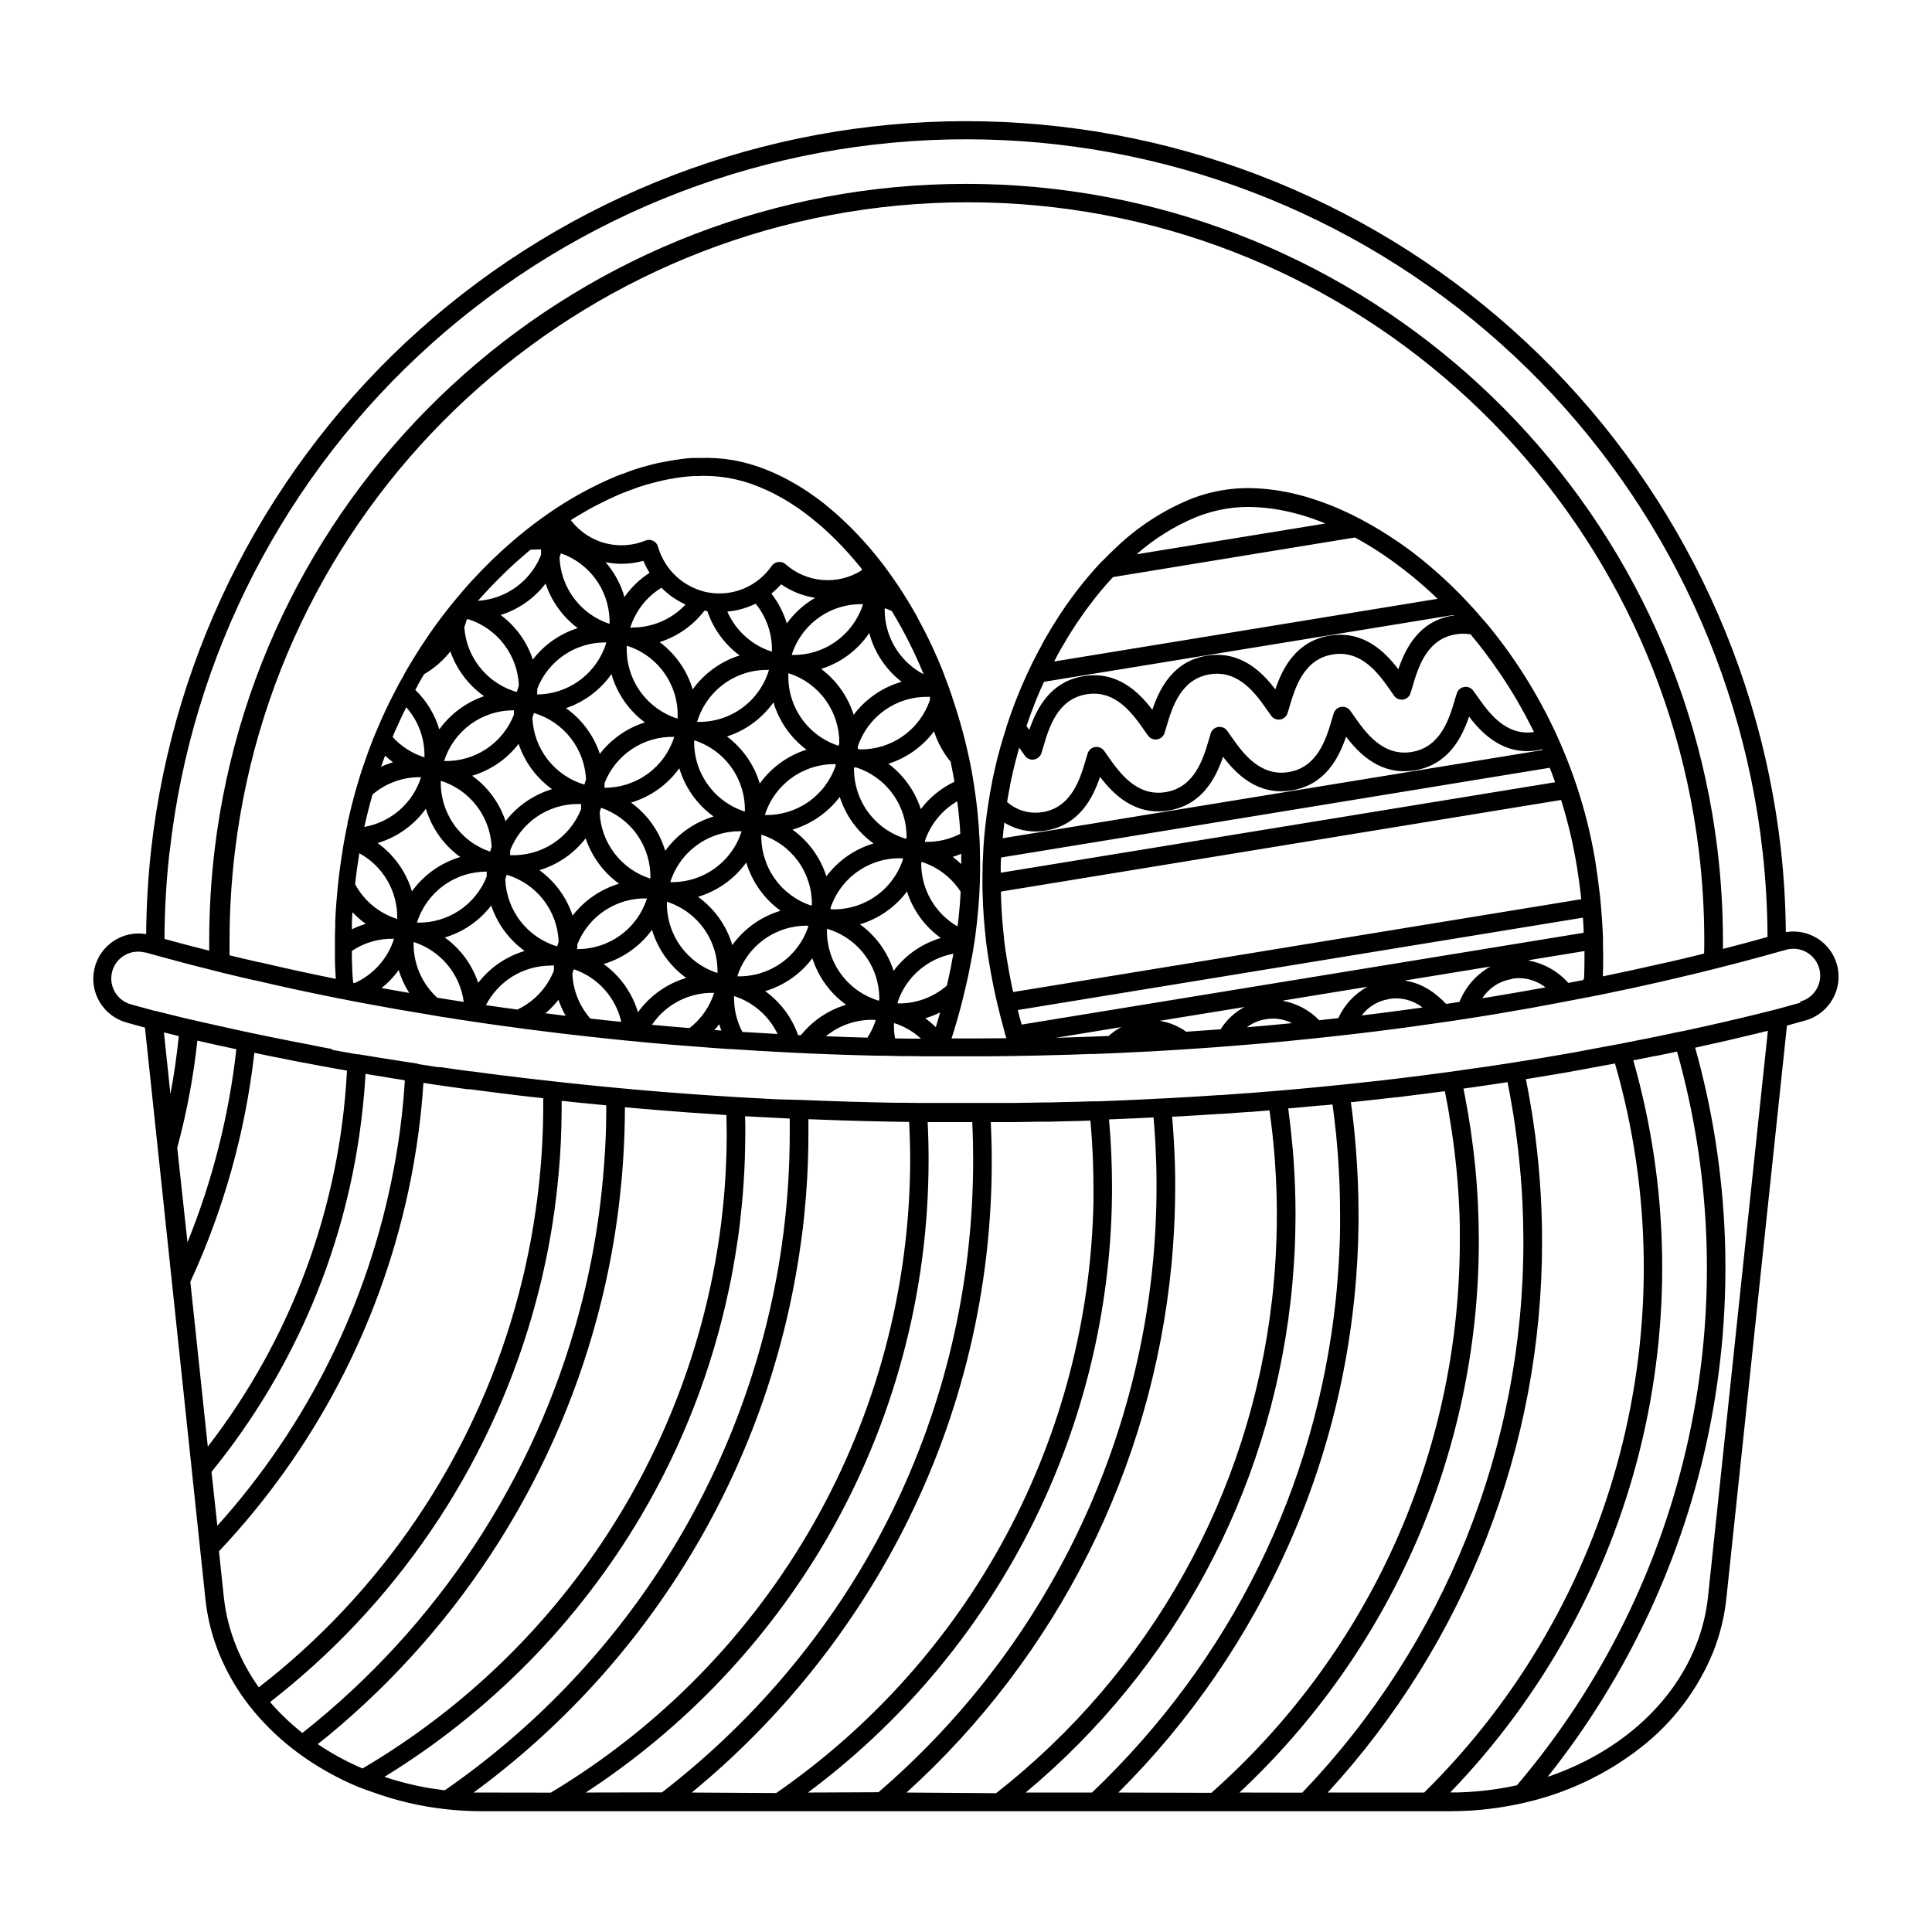
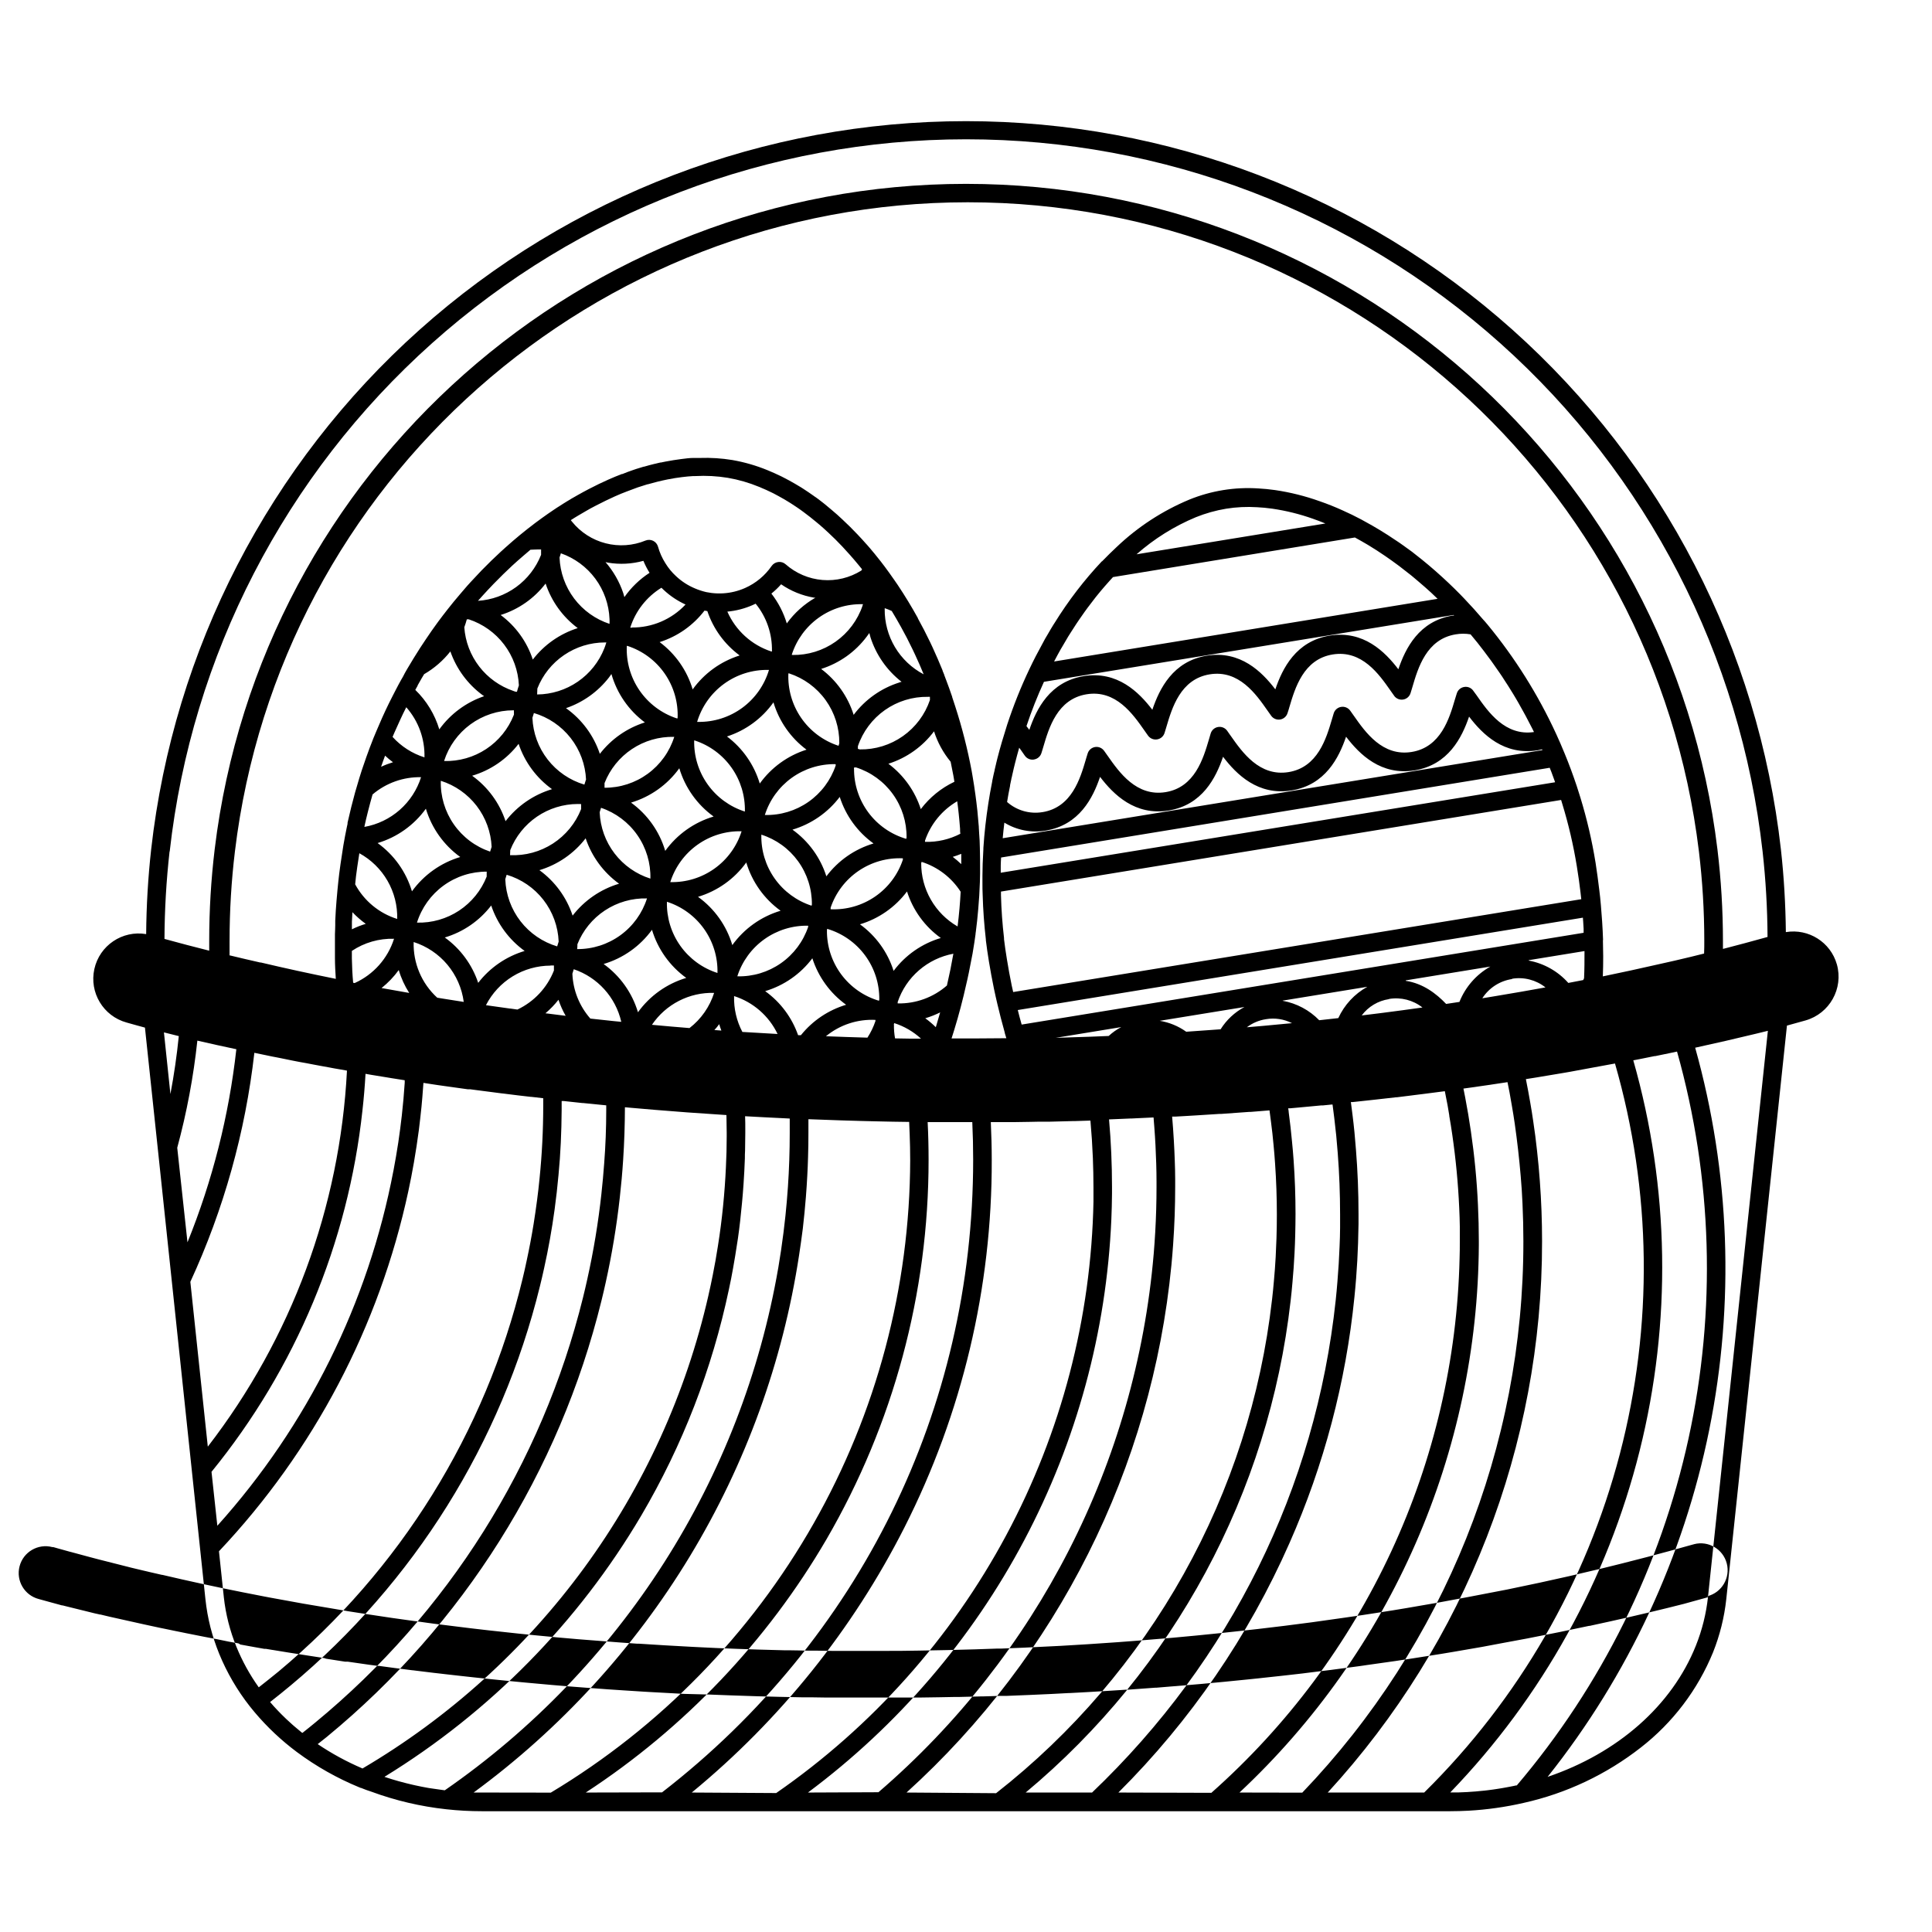
<svg xmlns="http://www.w3.org/2000/svg" fill="#000000" width="800px" height="800px" version="1.1" viewBox="144 144 512 512">
-   <path d="m630.79 399.57c-1.668-5.879-7.492-9.559-13.52-8.551-0.078-7.293-0.5-14.641-1.309-21.895-5.973-53.094-31.297-102.12-71.133-137.73-39.836-35.602-91.391-55.285-144.82-55.285-53.43 0-104.98 19.684-144.82 55.285-39.836 35.605-65.16 84.637-71.133 137.73-0.824 7.449-1.266 14.934-1.32 22.426-6.309-1.066-12.348 3-13.73 9.246-1.387 6.246 2.367 12.484 8.535 14.184l2.598 0.727 2.273 0.621 3.66 34.508 12.367 116.96c0.266 2.516 0.711 5.012 1.332 7.469 0.613 2.387 1.391 4.731 2.32 7.016 2.039 4.977 4.758 9.645 8.078 13.875 0.441 0.562 0.887 1.113 1.348 1.652 3.312 3.918 7.059 7.445 11.168 10.508 5.098 3.789 10.641 6.926 16.512 9.34l0.297 0.117 0.109 0.051h0.098c0.895 0.363 1.789 0.707 2.695 0.984 6.398 2.359 13.066 3.926 19.848 4.664 3.144 0.348 6.309 0.52 9.477 0.52h256.54c1.664 0 3.316-0.051 4.922-0.137h-0.004c4.914-0.273 9.789-0.965 14.586-2.066 11.316-2.516 21.93-7.531 31.062-14.672 8.473-6.59 15.074-15.285 19.141-25.219 1.805-4.516 2.988-9.258 3.512-14.094l16.078-152.01 4.922-1.367c6.387-1.824 10.102-8.461 8.312-14.859zm-441.82-29.902c5.812-51.914 30.551-99.863 69.488-134.68 38.938-34.824 89.344-54.074 141.58-54.074 52.234 0 102.64 19.25 141.58 54.074 38.938 34.82 63.676 82.77 69.488 134.68 0.836 7.516 1.273 15.07 1.309 22.633l-0.766 0.215c-1.461 0.414-2.938 0.816-4.43 1.211l-0.906 0.246-5.312 1.398-0.402 0.098v-2.156c-0.004-8.09-0.488-16.172-1.457-24.207-12.18-100.56-97.789-176.38-199.14-176.38s-186.96 75.77-199.11 176.36c-0.965 8.035-1.449 16.117-1.449 24.207v2.648c-2.016-0.512-3.981-1.016-5.902-1.516l-1.277-0.344-0.523-0.137-2.617-0.707-1.535-0.414v-0.004c0.035-7.738 0.484-15.473 1.348-23.164zm314.09-83.227 0.984 0.543 0.707 0.395c0.531 0.297 1.055 0.609 1.574 0.914l0.492 0.297c1.398 0.848 2.785 1.742 4.133 2.668l0.461 0.316c0.926 0.641 1.84 1.289 2.754 1.969l0.629 0.461c1.023 0.781 2.047 1.578 3.07 2.391l0.562 0.461c0.984 0.855 2.066 1.723 3.078 2.629l0.324 0.285c0.984 0.848 1.891 1.711 2.812 2.609 0.117 0.098 0.227 0.207 0.336 0.316l-101.63 16.609c0.57-1.094 1.152-2.176 1.75-3.238l0.383-0.641c0.523-0.926 1.062-1.832 1.605-2.734l0.699-1.102c0.461-0.738 0.934-1.465 1.406-2.184l0.777-1.152c0.48-0.707 0.984-1.398 1.457-2.086l0.766-1.055c0.57-0.777 1.152-1.535 1.742-2.281l0.531-0.688c0.797-0.984 1.605-1.969 2.422-2.902h0.004c0.027-0.039 0.059-0.078 0.098-0.109 0.648-0.758 1.32-1.477 1.969-2.195zm-57.871 4.457h0.004c4.672-4.121 9.988-7.445 15.742-9.84 2.574-1.035 5.254-1.785 7.992-2.242 2.719-0.438 5.484-0.57 8.234-0.395 1.277 0.059 2.59 0.188 3.996 0.383 3.688 0.539 7.312 1.438 10.824 2.688 1.113 0.383 2.195 0.809 3.266 1.238zm84.023 16.078 0.148 0.156h-0.375c-8.945 1.457-12.527 8.688-14.406 14.23-3.551-4.656-9.258-10.371-18.195-8.914-8.934 1.457-12.527 8.688-14.406 14.238-3.562-4.664-9.27-10.371-18.195-8.914-8.918 1.453-12.52 8.746-14.398 14.324-3.562-4.664-9.27-10.371-18.195-8.914-8.926 1.457-12.527 8.688-14.406 14.23l-0.758-0.984c1.332-3.996 2.879-7.914 4.637-11.742zm-111.19 38.297h0.004c0.926-0.148 1.688-0.805 1.965-1.703 0.137-0.414 0.266-0.836 0.375-1.219l0.117-0.395c1.484-5.059 3.719-12.695 11.473-13.965 7.754-1.27 12.289 5.266 15.332 9.605l0.336 0.48 0.629 0.887c0.551 0.754 1.473 1.133 2.391 0.984 0.926-0.141 1.688-0.797 1.969-1.691 0.109-0.355 0.215-0.699 0.305-0.984l0.176-0.59c1.496-5.059 3.738-12.703 11.484-13.973 7.742-1.27 12.301 5.273 15.312 9.586 0.285 0.414 0.629 0.906 0.984 1.387 0.539 0.758 1.469 1.145 2.391 0.996 0.918-0.152 1.676-0.812 1.949-1.707 0.109-0.344 0.215-0.699 0.316-0.984l0.168-0.582c1.496-5.059 3.738-12.703 11.484-13.965 7.742-1.258 12.289 5.254 15.32 9.586l0.277 0.395c0.215 0.316 0.453 0.66 0.699 0.984l-0.008 0.004c0.547 0.75 1.473 1.129 2.391 0.98 0.922-0.152 1.676-0.812 1.949-1.699 0.137-0.434 0.266-0.855 0.383-1.25l0.109-0.363c1.484-5.059 3.719-12.695 11.473-13.965 1.305-0.223 2.637-0.223 3.938 0 0.098 0.129 0.207 0.246 0.305 0.363l0.227 0.277c0.855 0.984 1.691 2.078 2.508 3.141l0.473 0.609c0.648 0.855 1.289 1.703 1.918 2.578l0.629 0.887c0.562 0.789 1.121 1.574 1.664 2.383l0.668 0.984c0.512 0.777 0.984 1.566 1.523 2.352 0.227 0.355 0.441 0.707 0.66 1.062 0.492 0.789 0.984 1.574 1.445 2.371l0.629 1.082c0.461 0.809 0.926 1.625 1.367 2.449l0.59 1.074c0.453 0.836 0.895 1.691 1.328 2.547l0.512 0.984c0.129 0.246 0.246 0.5 0.363 0.746-7.625 1.121-12.133-5.332-15.133-9.633l-0.246-0.344c-0.227-0.316-0.473-0.668-0.727-0.984l0.004-0.004c-0.539-0.758-1.465-1.141-2.379-0.984-0.926 0.145-1.688 0.801-1.969 1.695-0.109 0.344-0.207 0.688-0.305 0.984l-0.188 0.609c-1.484 5.047-3.738 12.684-11.473 13.941-7.734 1.258-12.289-5.266-15.312-9.574-0.285-0.422-0.629-0.906-0.984-1.387-0.547-0.75-1.473-1.133-2.391-0.984-0.926 0.145-1.691 0.805-1.969 1.703-0.176 0.57-0.344 1.141-0.48 1.613-1.496 5.059-3.75 12.703-11.473 13.965-7.723 1.258-12.289-5.266-15.34-9.613l-0.344-0.48-0.609-0.875-0.004-0.004c-0.547-0.754-1.473-1.133-2.391-0.98-0.922 0.148-1.676 0.801-1.957 1.688-0.176 0.57-0.344 1.141-0.48 1.633-1.496 5.059-3.75 12.684-11.473 13.941-7.723 1.258-12.301-5.266-15.32-9.574l-0.984-1.387-0.004 0.004c-0.543-0.762-1.473-1.145-2.394-0.996-0.922 0.152-1.68 0.812-1.953 1.703-0.109 0.344-0.207 0.688-0.305 0.984l-0.176 0.602c-1.484 5.059-3.731 12.703-11.473 13.965l-0.004-0.004c-3.379 0.57-6.832-0.418-9.398-2.684 0.227-1.418 0.492-2.856 0.789-4.281v-0.07c0.004-0.031 0.004-0.066 0-0.098 0.098-0.5 0.207-0.984 0.316-1.504 0-0.207 0.09-0.414 0.137-0.609l0.176-0.809c0.07-0.305 0.137-0.621 0.215-0.926 0.078-0.305 0.09-0.395 0.129-0.582 0.117-0.473 0.234-0.953 0.355-1.445 0.344-1.348 0.707-2.707 1.094-4.062 0.188 0.246 0.355 0.5 0.531 0.738l0.934 1.34v-0.004c0.543 0.82 1.523 1.234 2.488 1.055zm3.09 18.844c8.945-1.465 12.535-8.688 14.414-14.238 3.562 4.664 9.27 10.371 18.184 8.914 8.914-1.457 12.516-8.668 14.414-14.238 3.551 4.664 9.258 10.371 18.184 8.914 8.926-1.457 12.516-8.668 14.414-14.23 3.551 4.656 9.258 10.371 18.184 8.914s12.516-8.688 14.414-14.238c3.551 4.664 9.25 10.371 18.195 8.914 0.383-0.07 0.766-0.156 1.152-0.246l0.09 0.207-143.03 23.355c0.117-1.379 0.277-2.754 0.441-4.133 3.281 2.008 7.18 2.758 10.973 2.106zm133.58-16.648c0.148 0.383 0.297 0.758 0.453 1.141 0.234 0.648 0.48 1.289 0.719 1.969 0.09 0.246 0.168 0.492 0.254 0.727l-146.91 23.98v-1.969c0-0.66 0.059-1.379 0.098-2.066zm3.019 8.531c0.098 0.316 0.207 0.629 0.297 0.984 1.664 5.434 2.957 10.973 3.867 16.578 0.395 2.43 0.727 4.781 0.984 6.996 0.059 0.543 0.129 1.133 0.195 1.742l-150.55 24.602c-0.129-0.57-0.266-1.141-0.383-1.711-0.461-2.242-0.895-4.586-1.277-6.957-0.324-1.969-0.57-3.691-0.766-5.324v-0.324c-0.434-3.711-0.707-7.508-0.809-11.324v-0.984zm5.777 31.191c0 0.324 0.051 0.648 0.07 0.984 0.051 0.656 0.094 1.312 0.117 1.969v1.055l-148.92 24.324c-0.02-0.051-0.035-0.105-0.047-0.16-0.355-1.25-0.688-2.469-0.984-3.691zm-122.34 29c-1.211 0.633-2.332 1.426-3.336 2.352-1.703 0.078-3.434 0.148-5.176 0.207-2.977 0.105-5.93 0.199-8.855 0.285zm10.184-1.664 22.465-3.66c-2.586 1.383-4.766 3.418-6.324 5.906-3 0.234-6.043 0.441-9.113 0.648-2.086-1.496-4.492-2.484-7.027-2.894zm28.172-0.434h0.004c2.348-0.398 4.762-0.027 6.887 1.055l-7.527 0.707-4.449 0.383v0.004c1.488-1.133 3.238-1.871 5.09-2.148zm4.43-4.922 22.414-3.66v0.004c-3.379 1.871-6.074 4.781-7.684 8.293l-3.012 0.336-2.047 0.227c-2.606-2.684-5.988-4.484-9.672-5.148zm28.172-0.441v0.004c3.141-0.527 6.356 0.293 8.855 2.262-1.75 0.254-3.512 0.492-5.273 0.727-3.789 0.5-7.371 0.984-10.824 1.379 1.75-2.34 4.352-3.898 7.242-4.328zm4.43-4.922 22.414-3.66v0.004c-3.719 2.098-6.606 5.402-8.188 9.367l-3.523 0.531c-2.644-2.773-6.137-5.43-10.703-6.121zm28.172-0.434v0.004c3.141-0.523 6.359 0.312 8.855 2.293-4.348 0.797-8.727 1.555-13.105 2.281l-3.633 0.602c1.77-2.754 4.644-4.613 7.883-5.098zm4.438-4.922 14.762-2.41c0 2.469 0 4.922-0.117 7.203-0.078 0.156-0.156 0.324-0.227 0.48l-3.938 0.758v0.008c-2.738-3.086-6.426-5.172-10.48-5.926zm19.68-5.363c-0.051-1.605-0.137-3.238-0.246-4.922-0.094-1.41-0.199-2.816-0.324-4.223-0.117-1.484-0.285-2.953-0.434-4.113-0.266-2.281-0.602-4.715-0.984-7.223v0.012c-0.941-5.816-2.277-11.559-3.996-17.191-0.305-0.984-0.641-2.066-0.984-3.102-0.984-2.953-2.078-5.902-3.219-8.66-0.738-1.812-1.496-3.551-2.242-5.176v0.004c-4.797-10.426-10.926-20.184-18.23-29.031l-0.148-0.168-0.098-0.117c-0.297-0.355-0.59-0.707-0.867-0.984-1.605-1.891-3.258-3.731-5.039-5.59-0.355-0.375-0.707-0.746-1.074-1.113-2.016-2.055-4.102-4.023-6.231-5.902l-0.629-0.551c-0.492-0.422-0.984-0.855-1.477-1.27-1.207-1.016-2.426-2-3.66-2.953l-0.688-0.543-0.234-0.176c-1.387-0.984-2.785-2.047-4.191-2.953v0.004c-2.688-1.832-5.473-3.523-8.336-5.066l-0.746-0.414-0.117-0.059c-1.555-0.828-3.148-1.605-4.871-2.371-1.969-0.895-3.938-1.684-6.043-2.41-3.828-1.371-7.785-2.359-11.809-2.953-1.543-0.215-2.953-0.355-4.398-0.434-6.25-0.418-12.516 0.594-18.32 2.953-7.113 2.965-13.621 7.203-19.207 12.508-1.258 1.172-2.578 2.469-3.938 3.867h-0.059c-4.688 4.984-8.863 10.43-12.469 16.246-0.117 0.176-0.234 0.355-0.344 0.531-0.492 0.797-0.984 1.613-1.438 2.422-0.266 0.461-0.551 0.914-0.816 1.379-0.266 0.461-0.402 0.766-0.609 1.141-1.219 2.215-2.402 4.469-3.492 6.789v-0.004c-2.281 4.789-4.25 9.723-5.906 14.762-0.984 3.109-1.859 6.023-2.578 8.855-0.117 0.48-0.246 0.984-0.375 1.523 0 0.148-0.07 0.297-0.098 0.434l-0.266 1.133c0 0.207-0.09 0.402-0.129 0.609-0.039 0.207-0.129 0.531-0.188 0.809-0.109 0.543-0.227 1.082-0.336 1.605v0.098c-0.422 2.117-0.758 4.023-1.031 5.824-0.609 3.938-1.055 7.871-1.309 11.809v0.336c-0.078 1.199-0.137 2.449-0.188 3.836 0 1.102-0.059 2.144-0.059 3.188v1.871c0 1.082 0 2.164 0.059 3.219 0.109 3.938 0.395 7.871 0.848 11.809v0.098-0.004c0.008 0.039 0.008 0.078 0 0.117 0.215 1.73 0.473 3.562 0.809 5.609 0.402 2.441 0.848 4.84 1.328 7.172 0.297 1.379 0.582 2.734 0.906 4.062 0.562 2.422 1.219 4.922 1.969 7.625v0.098c0.109 0.375 0.227 0.758 0.324 1.074l0.09 0.297-8.375 0.059h-6.148l0.098-0.305 0.621-1.969c0.641-2.086 1.191-4.043 1.703-5.984 0.277-1.043 0.551-2.106 0.797-3.148 0.316-1.301 0.641-2.695 0.984-4.25l0.383-1.789c0.336-1.652 0.648-3.324 0.984-5.039l0.129-0.789c0.246-1.406 0.453-2.824 0.648-4.231 0-0.316 0.078-0.621 0.098-0.836 0.246-1.879 0.461-3.856 0.629-5.902 0.215-2.352 0.363-4.793 0.441-7.211 0-0.789 0.051-1.566 0.051-2.312v-1.043c0-1.859 0-3.758-0.059-5.629 0-1.348-0.098-2.695-0.188-3.938l-0.09-1.566v-0.156c-0.109-1.398-0.234-2.785-0.375-4.191-0.188-1.684-0.344-3.039-0.523-4.289-0.215-1.613-0.48-3.316-0.777-5.047-0.07-0.414-0.137-0.816-0.207-1.191h0.004c-1.094-5.844-2.562-11.613-4.398-17.27l-0.168-0.512c-0.195-0.621-0.395-1.238-0.609-1.852v-0.078l-0.117-0.336c-0.441-1.301-0.914-2.609-1.418-3.938-0.07-0.188-0.137-0.375-0.215-0.562l-0.078-0.195c0-0.109-0.078-0.215-0.137-0.375l-0.109-0.266v-0.078l-0.09-0.227c-0.078-0.215-0.168-0.422-0.254-0.629l-0.004 0.004c-0.039-0.105-0.078-0.211-0.129-0.312v-0.09c-0.789-1.969-1.664-3.938-2.656-6.129-0.227-0.492-0.461-0.984-0.688-1.457-1.062-2.203-2.106-4.231-3.199-6.199v-0.078c-1.664-3.012-3.453-5.953-5.324-8.758l-0.375-0.543-0.629-0.914c-0.078-0.125-0.164-0.242-0.254-0.355-0.629-0.914-1.328-1.891-2.164-3.012l-0.176-0.234c-0.09-0.129-0.176-0.234-0.266-0.344l-0.629-0.828c-0.523-0.668-1.074-1.367-1.684-2.106l-0.285-0.336-0.867-1.043-0.855-0.984-0.078-0.078-0.09-0.098c-0.789-0.895-1.496-1.672-2.164-2.371l-0.09-0.098c-1.32-1.398-2.676-2.746-4.035-4.004-1.031-0.984-1.859-1.703-2.648-2.363l-0.156-0.137c-0.719-0.609-1.379-1.141-1.969-1.645l-0.129-0.098-0.168-0.137c-0.422-0.344-0.867-0.68-1.27-0.984l-0.188-0.137c-0.305-0.227-0.621-0.461-0.984-0.688l-0.195-0.148-0.441-0.305c-0.277-0.195-0.562-0.402-0.848-0.59-0.461-0.324-0.914-0.621-1.34-0.887l-0.109-0.07-0.523-0.336c-0.531-0.336-1.074-0.66-1.652-0.984-1.133-0.648-2.137-1.211-3.109-1.691l-0.543-0.277c-0.621-0.305-1.199-0.57-1.75-0.816-0.551-0.246-0.836-0.375-1.23-0.531l-0.453-0.195-0.195-0.078h0.004c-2.996-1.23-6.117-2.133-9.309-2.688-2.836-0.465-5.707-0.648-8.578-0.551h-1.094-0.648c-0.984 0-2.106 0.148-3.305 0.305s-2.676 0.375-4.113 0.66l-1.133 0.234h-0.129l-0.512 0.109-0.789 0.195-0.414 0.09c-0.836 0.195-1.711 0.441-2.676 0.719h-0.109l-1.379 0.422-0.629 0.195-0.688 0.234-0.336 0.117c-0.875 0.305-1.742 0.609-2.609 0.984h-0.148c-1.113 0.422-2.281 0.906-3.504 1.445-1.684 0.746-3.445 1.594-5.234 2.527-1.152 0.602-2.098 1.121-2.953 1.605-0.582 0.324-1.152 0.66-1.723 0.984l-0.227 0.148-0.895 0.531-0.602 0.375-0.227 0.137c-0.383 0.234-0.766 0.492-1.133 0.727-0.363 0.234-0.984 0.609-1.426 0.926-1.113 0.738-2.234 1.523-3.336 2.32l-0.078 0.059-1.652 1.211-0.266 0.207c-2.527 1.91-5.019 3.965-7.477 6.168l-1.328 1.199c-1.645 1.504-3.316 3.141-5.144 5.008-1.121 1.172-2.035 2.144-2.863 3.051-0.582 0.629-1.141 1.258-1.742 1.969l-0.156 0.188c-0.078 0.078-0.148 0.168-0.215 0.246l-0.305 0.355-0.402 0.473c-1.113 1.289-2.242 2.668-3.445 4.203v0.008c-0.016 0.031-0.039 0.062-0.066 0.086l-0.168 0.207-0.305 0.402-0.523 0.668-1.199 1.594-0.402 0.551c-0.934 1.277-1.91 2.668-2.953 4.231-0.5 0.738-0.984 1.484-1.496 2.254-1.25 1.969-2.352 3.731-3.375 5.492v0.004c-0.059 0.09-0.117 0.188-0.168 0.285-0.355 0.602-0.688 1.199-0.984 1.812-0.148 0.234-0.277 0.461-0.402 0.699v-0.004c-0.027 0.035-0.051 0.078-0.07 0.117-0.492 0.887-0.984 1.781-1.445 2.695-0.305 0.582-0.602 1.16-0.887 1.723-1.301 2.527-2.508 5.106-3.57 7.617-0.227 0.492-0.434 0.984-0.648 1.504l-0.129 0.305c-0.473 1.121-0.984 2.32-1.398 3.484-0.09 0.195-0.168 0.402-0.227 0.57-0.668 1.781-1.238 3.406-1.77 4.981l-0.434 1.27c-0.207 0.629-0.402 1.27-0.602 1.91-0.797 2.566-1.516 5.156-2.144 7.695-0.375 1.504-0.688 2.863-0.984 4.172 0.004 0.031 0.004 0.062 0 0.098v0.117c0 0.215-0.09 0.434-0.129 0.648-0.039 0.215-0.109 0.5-0.156 0.758-0.266 1.277-0.531 2.676-0.809 4.289l-0.109 0.68c-0.234 1.465-0.461 2.953-0.668 4.387l-0.344 2.547c-0.168 1.457-0.336 2.953-0.461 4.32-0.09 0.984-0.188 1.91-0.254 2.875-0.137 1.594-0.246 3.316-0.336 5.266v1.258c0 0.777-0.059 1.555-0.078 2.312-0.02 0.758 0 1.406 0 2.106v4.121 0.004c-0.012 0.027-0.012 0.055 0 0.082 0 1.84 0.109 3.691 0.227 5.519-6.965-1.406-13.531-2.832-19.875-4.34h-0.188c-0.984-0.227-2.055-0.461-3.121-0.719l-0.68-0.156-0.719-0.168-3.465-0.828h-0.109v-3.938l0.004 0.004c0-7.894 0.473-15.781 1.418-23.617 11.809-98.074 95.352-172.04 194.22-172.04s181.9 73.988 193.76 172.07c0.941 7.836 1.414 15.723 1.418 23.617 0 1.133 0 2.273-0.051 3.406l-3.531 0.875c-2.832 0.688-5.688 1.348-8.543 1.969-4.762 1.094-9.723 2.164-14.762 3.207 0.07-1.723 0.098-3.492 0.098-5.285-0.008-1.391-0.035-2.816-0.074-4.273zm-331.58 4.848v-0.129-1.812 0.004c3.301-2.207 7.207-3.332 11.176-3.219-1.648 5.219-5.441 9.488-10.43 11.738l-0.402-0.078c-0.199-2.144-0.305-4.32-0.344-6.504zm144.65 11.977v-0.375c1.098-3.254 3.043-6.152 5.641-8.402 2.594-2.25 5.742-3.766 9.117-4.391-0.254 1.406-0.512 2.793-0.777 4.133l-0.383 1.77c-0.188 0.895-0.363 1.723-0.551 2.519v0.004c-3.602 3.148-8.246 4.84-13.027 4.742zm11.258 2.371c-0.305 1.094-0.629 2.215-0.984 3.367-0.051 0.188-0.117 0.375-0.176 0.562l-0.004-0.004c-0.867-0.859-1.797-1.648-2.785-2.363 1.367-0.402 2.695-0.926 3.965-1.562zm-70.574-73.012h0.109-0.004c-1.234 3.926-3.695 7.356-7.019 9.781-3.324 2.43-7.34 3.727-11.457 3.707v-1.23c1.438-3.68 3.973-6.832 7.266-9.023 3.289-2.195 7.172-3.324 11.125-3.234zm-12.488-24.109h0.168c4.016 1.297 7.496 3.879 9.898 7.348 2.406 3.469 3.606 7.633 3.414 11.852h-0.254c-3.996-1.324-7.445-3.914-9.832-7.383-2.383-3.465-3.566-7.613-3.375-11.816zm6.269 61.676c-3.777-1.195-7.094-3.527-9.5-6.672-2.406-3.148-3.781-6.961-3.941-10.922 0.129-0.383 0.254-0.777 0.363-1.172 3.898 1.324 7.269 3.859 9.621 7.234 2.356 3.379 3.566 7.418 3.457 11.531zm-5.129-20.141c5.152-1.543 9.648-4.742 12.793-9.102 1.539 5.148 4.734 9.645 9.094 12.789-5.164 1.535-9.672 4.734-12.824 9.105-1.523-5.148-4.711-9.648-9.062-12.793zm29.285 7.637c-1.266 3.981-3.793 7.445-7.199 9.867s-7.504 3.672-11.684 3.562c1.262-3.988 3.785-7.461 7.191-9.891 3.406-2.43 7.508-3.688 11.691-3.578zm-12.547-24.109h0.117c3.957 1.285 7.387 3.816 9.785 7.211 2.402 3.394 3.637 7.477 3.531 11.633-3.984-1.27-7.445-3.793-9.867-7.199-2.426-3.406-3.676-7.508-3.566-11.684zm0.777-4.922c1.207-4.043 3.703-7.582 7.113-10.07s7.539-3.789 11.762-3.703h0.168c-1.203 4.031-3.688 7.559-7.078 10.047-3.391 2.484-7.504 3.797-11.707 3.727zm7.871 3.879c4.992-1.605 9.328-4.781 12.359-9.055 1.492 5.016 4.562 9.414 8.758 12.539-4.984 1.578-9.332 4.727-12.387 8.973-1.5-5.004-4.566-9.391-8.75-12.516zm28.793 7.379h0.059c-0.008 0.094-0.008 0.191 0 0.285-1.312 3.91-3.844 7.293-7.223 9.656-3.379 2.363-7.43 3.582-11.551 3.473 1.25-3.961 3.746-7.41 7.113-9.84 3.367-2.426 7.43-3.699 11.582-3.633zm-12.457-24.109h0.176v0.004c3.894 1.27 7.281 3.75 9.672 7.074 2.391 3.328 3.66 7.328 3.625 11.422-0.07 0.215-0.137 0.434-0.188 0.66h-0.09c-4-1.316-7.457-3.91-9.844-7.383-2.387-3.469-3.57-7.625-3.371-11.836zm-0.422-13.176v0.004c-0.863-2.894-2.254-5.598-4.106-7.981 0.93-0.746 1.793-1.57 2.578-2.461 2.617 1.809 5.602 3.016 8.738 3.543h0.363c-2.988 1.711-5.574 4.039-7.594 6.828zm-3.938 7.359h-0.207v0.004c-5.199-1.711-9.426-5.551-11.629-10.559 2.32-0.211 4.59-0.801 6.719-1.742 0.266-0.109 0.523-0.234 0.777-0.363 2.894 3.551 4.426 8.016 4.32 12.594zm-8.641 1.082v0.004c-4.988 1.578-9.332 4.727-12.387 8.973-1.488-5.012-4.559-9.406-8.75-12.535 2.348-0.746 4.57-1.844 6.586-3.258 2.012-1.418 3.801-3.133 5.301-5.086l0.746 0.129h0.004c1.578 4.684 4.551 8.773 8.52 11.719zm-28.535-7.359v0.004c-0.059 0.008-0.117 0.008-0.176 0l-0.207-0.07c1.402-4.387 4.332-8.125 8.254-10.539 0.195 0.195 0.395 0.395 0.602 0.582 1.707 1.594 3.66 2.898 5.785 3.867-3.699 3.949-8.895 6.16-14.305 6.09zm-1.949-8.125c-0.098-0.355-0.188-0.719-0.305-1.074-1.016-3.012-2.609-5.793-4.691-8.195 0.207 0 0.414 0.109 0.629 0.137 3.133 0.531 6.344 0.367 9.406-0.48 0.453 1.105 1 2.168 1.633 3.176-2.617 1.695-4.883 3.883-6.672 6.438zm5.402 33.219c-4.723 1.5-8.875 4.402-11.906 8.324-1.629-4.887-4.773-9.129-8.973-12.113 4.512-1.535 8.477-4.367 11.395-8.137 0.227-0.297 0.434-0.602 0.648-0.906 1.469 5.137 4.586 9.648 8.875 12.832zm-10.215-21.125h0.004c-0.145 0.508-0.316 1.004-0.512 1.496-1.414 3.578-3.863 6.652-7.035 8.828s-6.922 3.356-10.766 3.383c0-0.523 0.059-1.043 0.059-1.574 1.418-3.598 3.883-6.688 7.078-8.863 3.195-2.18 6.973-3.348 10.84-3.348h0.355s0.027 0.047 0.02 0.086zm-5.383 36.328c-0.148 0.414-0.285 0.836-0.402 1.27-3.856-1.145-7.258-3.469-9.727-6.644-2.473-3.176-3.887-7.047-4.047-11.066 0.137-0.375 0.254-0.746 0.363-1.141 0.004-0.043 0.004-0.086 0-0.129 3.871 1.133 7.285 3.453 9.773 6.629 2.484 3.18 3.91 7.055 4.082 11.082zm-1.27 6.426v1.328h0.004c-1.477 3.746-4.086 6.934-7.461 9.125-3.379 2.188-7.356 3.269-11.375 3.086 0-0.441 0.051-0.887 0.051-1.328 1.414-3.598 3.879-6.688 7.07-8.871 3.195-2.18 6.969-3.352 10.836-3.359zm-7.742-3.938c-4.879 1.473-9.172 4.434-12.281 8.473-1.609-4.848-4.707-9.062-8.855-12.043 4.894-1.449 9.203-4.406 12.312-8.453 1.621 4.836 4.723 9.039 8.863 12.016zm-10.098-19.68h0.004c-1.453 3.691-4.004 6.84-7.312 9.027-3.305 2.184-7.207 3.297-11.168 3.184 1.238-3.894 3.688-7.301 6.988-9.715 3.301-2.418 7.281-3.723 11.371-3.727h0.148c0.02 0.375 0.012 0.77 0.012 1.172zm-5.902 35.051c-0.137 0.383-0.254 0.777-0.375 1.172h0.004c-3.902-1.32-7.273-3.859-9.625-7.238s-3.559-7.422-3.445-11.535c3.773 1.188 7.09 3.512 9.5 6.648 2.41 3.141 3.797 6.941 3.973 10.895zm-8.297 2.598h0.004c-5.148 1.539-9.648 4.738-12.793 9.094-1.539-5.152-4.738-9.652-9.102-12.793 5.152-1.539 9.648-4.738 12.793-9.102 1.543 5.148 4.742 9.645 9.102 12.793zm7.016 3.938v1.238h0.004c-1.453 3.688-4.008 6.836-7.312 9.023-3.309 2.184-7.207 3.297-11.168 3.188 1.234-3.941 3.707-7.387 7.047-9.82 3.344-2.434 7.379-3.727 11.512-3.688zm1.199 8.926h0.004c1.621 4.836 4.719 9.047 8.855 12.031-4.887 1.461-9.191 4.418-12.309 8.453-1.613-4.84-4.711-9.047-8.855-12.023 4.91-1.461 9.23-4.445 12.34-8.523zm3.699-6.887c0.148-0.422 0.277-0.836 0.395-1.27l0.004-0.004c3.859 1.145 7.262 3.469 9.73 6.644 2.473 3.18 3.887 7.047 4.047 11.07-0.137 0.414-0.277 0.836-0.395 1.27-3.859-1.156-7.258-3.488-9.723-6.672-2.465-3.184-3.871-7.059-4.023-11.082zm9.012-2.469 0.008-0.004c4.891-1.457 9.195-4.418 12.309-8.461 1.621 4.836 4.719 9.047 8.855 12.031-4.887 1.461-9.191 4.418-12.309 8.453-1.602-4.848-4.691-9.066-8.828-12.062zm10.098 19.68 0.004-0.004c1.453-3.688 4.004-6.836 7.309-9.02 3.305-2.184 7.203-3.301 11.16-3.191-1.246 3.922-3.715 7.34-7.047 9.758-3.328 2.414-7.344 3.703-11.461 3.672 0.051-0.391 0.07-0.785 0.07-1.207zm19.777-3.938 0.008-0.004c1.535 5.152 4.734 9.648 9.09 12.793-5.152 1.539-9.648 4.738-12.793 9.102-1.535-5.152-4.738-9.648-9.102-12.789 5.164-1.527 9.676-4.723 12.832-9.082zm3.938-7.398 0.004-0.004c3.984 1.266 7.449 3.793 9.871 7.199s3.672 7.508 3.562 11.684c-3.973-1.27-7.426-3.797-9.844-7.199-2.414-3.402-3.66-7.492-3.551-11.664zm8.277-1.301h0.004c5.148-1.543 9.648-4.742 12.789-9.102 1.539 5.148 4.734 9.645 9.094 12.789-5.152 1.539-9.648 4.738-12.793 9.102-1.523-5.137-4.707-9.621-9.051-12.762zm29.195 7.637v0.316l0.004-0.004c-1.316 3.906-3.852 7.289-7.231 9.648-3.379 2.363-7.426 3.578-11.547 3.469 1.266-3.969 3.785-7.418 7.176-9.836 3.391-2.418 7.477-3.672 11.641-3.578zm-12.449-24.129h0.004c3.93 1.246 7.356 3.719 9.773 7.059 2.418 3.34 3.699 7.367 3.66 11.488l-0.09 0.297c-3.949-1.285-7.379-3.809-9.773-7.199-2.398-3.391-3.637-7.465-3.531-11.617zm8.277-1.309h0.004c4.996-1.48 9.391-4.523 12.535-8.68 1.586 4.965 4.723 9.293 8.953 12.34-4.992 1.488-9.371 4.539-12.496 8.707-1.578-4.973-4.719-9.301-8.953-12.348zm16.285-16.195 0.09-0.297h0.492c3.926 1.254 7.348 3.738 9.754 7.082 2.41 3.344 3.684 7.375 3.629 11.496 0 0.117-0.07 0.234-0.098 0.355v-0.004c-4.016-1.18-7.535-3.633-10.031-6.992-2.492-3.359-3.824-7.441-3.793-11.625zm12.98 23.789v0.375c-1.328 3.973-3.914 7.402-7.367 9.77-3.457 2.371-7.586 3.547-11.77 3.359v-0.434c1.344-3.961 3.934-7.375 7.387-9.73s7.574-3.527 11.75-3.34zm-20.023 18.695v0.004c4.016 1.191 7.535 3.664 10.02 7.039 2.488 3.371 3.805 7.465 3.758 11.656 0 0.117-0.07 0.246-0.098 0.355l-0.004-0.004c-4-1.188-7.512-3.644-9.996-7s-3.809-7.43-3.777-11.605c0-0.215 0.047-0.355 0.086-0.492zm8.609-1.191v0.004c5-1.488 9.387-4.547 12.516-8.719 1.574 4.969 4.719 9.297 8.957 12.328-5 1.48-9.391 4.539-12.508 8.719-1.578-4.988-4.727-9.332-8.973-12.387zm16.285-16.207c0-0.117 0.078-0.234 0.109-0.355v0.004c4.262 1.352 7.922 4.152 10.34 7.914-0.078 1.477-0.176 2.953-0.305 4.387-0.137 1.625-0.316 3.227-0.512 4.812-2.945-1.703-5.391-4.152-7.082-7.106-1.695-2.953-2.578-6.301-2.559-9.703zm8.316-1.672v0.004c0.777-0.23 1.543-0.504 2.293-0.816v2.734c-0.73-0.703-1.5-1.359-2.305-1.969zm-7.312-3.938v-0.375 0.004c1.496-4.391 4.523-8.094 8.531-10.43 0.148 1.094 0.285 2.184 0.395 3.277 0.137 1.348 0.266 2.695 0.363 4.023v0.137c0 0.383 0 0.766 0.07 1.172-2.879 1.496-6.09 2.234-9.328 2.144zm-1.102-8.68v0.004c-1.543-4.82-4.547-9.039-8.602-12.074 4.828-1.531 9.059-4.535 12.094-8.59 0.934 2.945 2.43 5.68 4.398 8.059 0.246 1.211 0.492 2.422 0.719 3.641 0.07 0.355 0.129 0.707 0.188 1.094 0 0.195 0.07 0.383 0.098 0.57-3.508 1.664-6.562 4.148-8.906 7.242zm2.402-29.668v0.707 0.008c-1.316 3.867-3.82 7.215-7.16 9.566-3.336 2.352-7.336 3.586-11.418 3.519l-0.512-0.148v-0.699c1.309-3.867 3.812-7.219 7.152-9.574 3.34-2.352 7.34-3.582 11.426-3.512 0.172-0.008 0.348-0.008 0.52 0-0.008 0.023-0.016 0.051-0.02 0.078zm-11.977-23.34v-0.297 0.008c0.633 0.215 1.254 0.465 1.859 0.746 0.816 1.348 1.613 2.727 2.383 4.113l0.078 0.137c1.062 1.898 2.078 3.867 3.109 6.023 0.215 0.441 0.434 0.895 0.641 1.359 0.848 1.82 1.586 3.512 2.254 5.156l-0.004-0.004c-3.144-1.652-5.773-4.141-7.598-7.188-1.82-3.051-2.766-6.547-2.734-10.098zm4.43 19.246c-0.188 0-0.383 0.09-0.57 0.156l-0.004 0.008c-4.824 1.523-9.055 4.519-12.09 8.57-1.527-4.856-4.539-9.113-8.613-12.164 2.398-0.762 4.668-1.891 6.723-3.344 2.051-1.461 3.863-3.231 5.371-5.246l0.562-0.777 0.109-0.156c0.098 0.363 0.188 0.738 0.297 1.102h-0.004c1.484 4.668 4.348 8.781 8.207 11.797zm-10.293-20.242v0.008c-1.312 3.867-3.816 7.223-7.156 9.578-3.336 2.356-7.336 3.59-11.422 3.527l-0.195-0.059h-0.004c1.262-3.965 3.773-7.414 7.16-9.832 3.387-2.414 7.465-3.668 11.625-3.57 0.035-0.008 0.074-0.008 0.109 0-0.039 0.102-0.078 0.199-0.129 0.297zm-0.324-9.277-0.004 0.004c-3.074 1.926-6.691 2.809-10.309 2.508-3.617-0.297-7.043-1.758-9.762-4.16-0.535-0.48-1.258-0.703-1.969-0.602-0.699 0.086-1.328 0.465-1.734 1.043-1.766 2.562-4.207 4.586-7.055 5.848-1.824 0.809-3.781 1.285-5.773 1.406-1.047 0.062-2.098 0.031-3.141-0.098l-1.379-0.227c-1.023-0.242-2.031-0.57-3-0.984-1.848-0.773-3.543-1.871-5-3.246-1.09-1-2.031-2.144-2.805-3.406-0.867-1.359-1.531-2.844-1.965-4.398-0.188-0.68-0.656-1.246-1.289-1.555-0.633-0.312-1.367-0.336-2.019-0.07-3.352 1.375-7.059 1.633-10.57 0.73-3.508-0.898-6.637-2.91-8.91-5.727-0.055-0.078-0.113-0.148-0.18-0.219-0.047-0.062-0.094-0.129-0.137-0.195l1.152-0.727 0.887-0.531c0.629-0.375 1.25-0.746 1.871-1.094 0.816-0.473 1.703-0.984 2.785-1.523 1.691-0.875 3.356-1.684 4.922-2.391 0.562-0.254 1.121-0.492 1.664-0.719 0.543-0.227 1.074-0.434 1.586-0.621 0.887-0.336 1.762-0.66 2.637-0.984l0.207-0.078c0.867-0.297 1.73-0.57 2.598-0.828h0.098c0.836-0.234 1.664-0.461 2.481-0.668l0.285-0.07c0.836-0.207 1.664-0.383 2.481-0.551 1.328-0.266 2.566-0.461 3.777-0.609 1.211-0.148 2.055-0.227 3.012-0.277h0.531-0.008c2.894-0.16 5.797-0.008 8.656 0.465 2.828 0.488 5.59 1.285 8.238 2.379l0.254 0.098 0.234 0.109 0.137 0.059c0.828 0.336 1.711 0.738 2.715 1.23l0.523 0.254c0.867 0.434 1.789 0.984 2.832 1.555 0.504 0.297 1.008 0.602 1.504 0.914l0.492 0.316c0.441 0.277 0.887 0.57 1.328 0.875l0.828 0.57 0.984 0.719 0.234 0.176c0.5 0.375 0.984 0.746 1.496 1.141 0.562 0.434 1.121 0.895 1.684 1.367 0.137 0.109 0.277 0.215 0.402 0.336l0.137 0.117 0.266 0.215c0.727 0.621 1.477 1.301 2.301 2.066 1.25 1.16 2.508 2.402 3.719 3.691l0.234 0.254c0.641 0.68 1.277 1.387 1.918 2.106l0.156 0.188c0.551 0.609 1.074 1.23 1.594 1.859l0.363 0.434c0.336 0.402 0.641 0.797 0.984 1.199zm-66.746 12.848c0.023 0.402 0.023 0.805 0 1.207v0.09c-3.734-1.234-7.004-3.574-9.371-6.715-2.367-3.141-3.719-6.93-3.875-10.859 0.137-0.375 0.246-0.746 0.355-1.133 3.644 1.277 6.824 3.617 9.125 6.723 2.297 3.102 3.609 6.828 3.766 10.688zm-8.426 2.418c-4.727 1.5-8.879 4.406-11.906 8.336-1.551-4.723-4.527-8.848-8.52-11.809 4.734-1.484 8.895-4.394 11.914-8.336 1.559 4.719 4.531 8.84 8.512 11.809zm-9.711-20.664v1.238 0.004c-1.344 3.41-3.629 6.367-6.59 8.527-2.965 2.156-6.481 3.43-10.137 3.664 0.453-0.512 0.906-0.984 1.398-1.555 0.809-0.887 1.684-1.832 2.766-2.953 1.75-1.801 3.367-3.375 4.922-4.82l1.34-1.211c1.141-0.984 2.312-2.027 3.484-3 0.609 0 1.23-0.078 1.852-0.07h-0.008c0.125-0.016 0.254-0.016 0.383 0h0.59c0.004 0.035 0.004 0.07 0 0.109zm-5.902 35.906c-0.188 0.531-0.344 1.074-0.492 1.625h-0.297l-0.207-0.059-0.254-0.078c-0.07-0.02-0.137-0.047-0.199-0.078-3.586-1.223-6.734-3.473-9.047-6.477s-3.688-6.621-3.949-10.402c0.254-0.68 0.473-1.379 0.668-2.098v0.004c0.09 0.008 0.176 0.008 0.266 0h0.258c3.727 1.223 6.992 3.555 9.363 6.68 2.371 3.125 3.734 6.894 3.91 10.816zm-9.664 2.473c0.148 0.109 0.316 0.207 0.473 0.324-4.773 1.629-8.926 4.703-11.879 8.797-1.191-3.973-3.383-7.574-6.363-10.461l0.266-0.48c0.012-0.035 0.027-0.062 0.047-0.09 0.09-0.176 0.188-0.348 0.297-0.512 0.004-0.031 0.004-0.066 0-0.098 0.344-0.609 0.688-1.219 1.043-1.832 0.023-0.035 0.047-0.078 0.066-0.117l0.629-1.043h0.004c2.676-1.551 5.031-3.594 6.945-6.023 1.602 4.609 4.555 8.629 8.473 11.535zm-15.34 16.543v-0.004c-3.25-1.02-6.168-2.894-8.453-5.422l0.531-1.23c0.984-2.195 1.969-4.418 3.102-6.633h-0.004c3.242 3.668 4.965 8.426 4.824 13.316zm-8.305 1.277c-1.09 0.332-2.156 0.738-3.188 1.219 0.324-0.984 0.68-1.91 1.055-2.953h-0.004c0.676 0.633 1.391 1.223 2.137 1.773zm7.418 3.938v-0.004c-1.055 3.367-3.016 6.375-5.66 8.707-2.648 2.328-5.883 3.887-9.355 4.508v-0.129c0.266-1.238 0.57-2.547 0.926-3.938v0.004c0.375-1.496 0.789-3.019 1.219-4.535 3.59-3.047 8.168-4.676 12.871-4.578zm-6.336 37.609v-0.004c-4.769-1.488-8.766-4.785-11.141-9.18 0.078-0.727 0.148-1.445 0.227-2.176l0.336-2.488c0.168-1.18 0.355-2.383 0.543-3.57l-0.004-0.004c3.117 1.703 5.703 4.234 7.473 7.312 1.773 3.078 2.66 6.586 2.566 10.137zm-8.305 1.289v-0.004c-1.273 0.383-2.512 0.867-3.699 1.457v-0.797-1.211c0.051-0.895 0.09-1.73 0.137-2.527 1.086 1.145 2.277 2.188 3.562 3.109zm8.707 12.23v-0.004c0.633 2.152 1.574 4.203 2.785 6.09-2.383-0.402-4.82-0.836-7.34-1.301v0.004c1.727-1.375 3.258-2.977 4.555-4.762zm3.938-7.41v-0.004c3.492 1.113 6.598 3.195 8.953 6.004 2.352 2.812 3.859 6.234 4.34 9.871l-5.434-0.855-1.062-0.176-0.543-0.09 0.004-0.004c-4.117-3.766-6.394-9.133-6.238-14.711zm36.281 6.219h0.914v1.328-0.004c-1.789 4.559-5.25 8.262-9.672 10.352l-1.898-0.266h-0.117c-2.106-0.285-4.223-0.582-6.328-0.887l-0.004 0.004c1.617-3.156 4.066-5.801 7.086-7.652 3.023-1.852 6.496-2.832 10.039-2.84zm2.106 9.055v-0.004c0.496 1.488 1.137 2.926 1.918 4.289l-4.438-0.562-0.926-0.109v0.004c1.273-1.078 2.434-2.281 3.465-3.594zm3.699-6.887c0.129-0.383 0.254-0.777 0.363-1.172v-0.004c6.332 2.144 11.102 7.422 12.594 13.941l-2.195-0.215-6.004-0.648h0.004c-2.898-3.293-4.582-7.477-4.762-11.859zm37.578 5.047v-0.004c-1.176 3.719-3.457 6.992-6.543 9.375-3.344-0.266-6.66-0.562-9.957-0.867v0.004c3.691-5.465 9.926-8.656 16.52-8.465zm1.309 8.285c0.176 0.59 0.375 1.172 0.59 1.742l-1.852-0.137c0.465-0.469 0.879-1.008 1.281-1.562zm3.938-7.398v-0.004c5.07 1.613 9.254 5.254 11.551 10.055-2.953-0.156-6.07-0.336-9.328-0.543-1.531-2.91-2.289-6.168-2.195-9.453zm8.277-1.301-0.004-0.004c4.988-1.492 9.371-4.543 12.496-8.707 1.59 4.957 4.723 9.273 8.945 12.32-4.715 1.41-8.891 4.219-11.977 8.059h-0.746c-1.633-4.664-4.648-8.715-8.648-11.613zm29.215 7.566-0.004-0.004c-0.008 0.121-0.008 0.242 0 0.363-0.52 1.551-1.234 3.027-2.125 4.398-3.719-0.109-7.391-0.227-11-0.375v0.004c3.691-3.035 8.383-4.578 13.156-4.332zm4.871 1.258c0-0.117 0.078-0.234 0.109-0.355h-0.004c2.637 0.84 5.059 2.246 7.094 4.121h-2.648l-4.231-0.07v0.004c-0.215-1.207-0.316-2.43-0.293-3.652zm-193.43 2.106 3.938 0.984c-0.523 5.144-1.258 10.273-2.223 15.352zm3.523 30.574v-0.004c2.519-9.309 4.305-18.801 5.332-28.387 3.277 0.758 6.66 1.504 10.332 2.281-1.957 17.57-6.312 34.785-12.949 51.168zm8.098 79.184-4.625-43.648v-0.004c8.855-19.199 14.582-39.688 16.965-60.695l3.09 0.641 1.645 0.344 1.043 0.195 0.984 0.195c2.344 0.48 4.715 0.984 7.066 1.379l1.742 0.336 2.32 0.434 1.969 0.355c0.914 0.188 1.84 0.344 2.727 0.492 0.543 0.109 1.074 0.195 1.613 0.285l0.344 0.07v-0.004c-1.863 36.18-14.723 70.93-36.852 99.613zm0.984 6.699c22.305-27.391 36.199-60.656 40-95.773 0.363-3.219 0.629-6.445 0.816-9.703l1.074 0.188 0.324 0.059c1.484 0.254 2.953 0.492 4.457 0.727l1.055 0.176 0.867 0.137 2.609 0.414v0.688c-0.188 2.953-0.453 5.836-0.777 8.727-0.266 2.371-0.582 4.723-0.926 7.074-0.383 2.5-0.809 4.981-1.277 7.457l-0.008 0.008c-6.668 35.043-22.809 67.59-46.668 94.109zm12.496 57.07c-2.375-3.332-4.359-6.934-5.902-10.727-0.844-2.074-1.547-4.207-2.106-6.375-0.566-2.215-0.977-4.469-1.223-6.742l-1.289-12.172c25.141-26.629 42.496-59.641 50.188-95.445 0.543-2.519 1.035-5.051 1.477-7.598 0.492-2.856 0.934-5.719 1.309-8.59 0.254-2.055 0.488-4.113 0.699-6.18 0.078-0.848 0.156-1.691 0.227-2.539 0.109-1.258 0.207-2.519 0.285-3.777l2.047 0.316 0.766 0.117 0.984 0.148 1.645 0.234 6.356 0.887h0.648l1.477 0.195c2.449 0.324 4.762 0.629 6.996 0.906h0.098l0.461 0.059c2.461 0.316 4.793 0.602 7.035 0.848h0.129l0.984 0.109 2.125 0.246v1.852c0 6.559-0.328 13.059-0.984 19.492-0.184 1.891-0.398 3.773-0.648 5.656-0.277 2.106-0.582 4.211-0.914 6.297-0.531 3.281-1.145 6.523-1.84 9.73-0.34 1.633-0.711 3.273-1.113 4.922v-0.004c-9.816 40.699-32.48 77.156-64.629 103.97-1.684 1.375-3.453 2.793-5.254 4.199zm11.562 12.074h-0.07c-0.688-0.551-1.367-1.121-2.035-1.703l-0.5-0.434c-0.562-0.492-1.102-0.984-1.645-1.504l-0.355-0.344c-0.629-0.602-1.238-1.211-1.832-1.84-0.137-0.137-0.277-0.297-0.414-0.441-0.48-0.512-0.984-1.043-1.418-1.574l-0.266-0.297c1.852-1.445 3.652-2.894 5.383-4.34h0.004c32.77-27.316 55.941-64.398 66.117-105.83 0.398-1.605 0.773-3.215 1.121-4.82 1.137-5.117 2.059-10.285 2.773-15.508 0.418-3.059 0.766-6.137 1.043-9.238 0.27-2.812 0.469-5.641 0.602-8.48s0.207-5.738 0.227-8.699v-1.062-1.301h0.5l5.047 0.543h0.215l0.59 0.059 4.734 0.473 0.727 0.07v0.09 1.172c0 4.762-0.184 9.504-0.551 14.219-0.191 2.625-0.43 5.246-0.719 7.871l0.004-0.004c-0.832 7.664-2.09 15.273-3.769 22.797-0.355 1.605-0.727 3.203-1.121 4.793-10.922 44.176-35.785 83.656-70.906 112.59-1.113 0.926-2.254 1.84-3.453 2.785zm15.891 9.438c-4.129-1.766-8.082-3.914-11.805-6.426 0.855-0.68 1.672-1.348 2.481-1.969h-0.004c36.078-29.672 61.59-70.215 72.73-115.58 0.395-1.594 0.766-3.199 1.121-4.812 1.637-7.391 2.879-14.867 3.719-22.395 0.375-3.324 0.68-6.672 0.895-10.027 0.305-4.633 0.461-9.309 0.473-13.992l1.75 0.156c2.047 0.191 4.106 0.367 6.18 0.531 2.863 0.234 5.758 0.461 8.66 0.68 3.07 0.223 6.152 0.434 9.25 0.629l1.062 0.07c0 1.543 0.07 3.109 0.07 4.742v0.984c0 2.695-0.07 5.383-0.207 8.059-0.156 3.43-0.406 6.848-0.746 10.254-0.355 3.582-0.812 7.144-1.379 10.688-0.395 2.566-0.848 5.121-1.359 7.664-0.355 1.797-0.738 3.594-1.152 5.391l0.004 0.004c-5.938 26.047-17.133 50.605-32.906 72.172-15.77 21.562-35.781 39.676-58.805 53.227zm21.836 5.805-0.543-0.07c-1.031-0.129-2.066-0.277-3.09-0.441l-0.648-0.098c-1.191-0.207-2.363-0.441-3.531-0.699l-0.828-0.188c-0.984-0.227-1.969-0.48-2.953-0.746l-0.66-0.176c-1.152-0.324-2.281-0.668-3.414-1.043l-0.285-0.098 0.004-0.004c27.996-17.18 51.363-40.953 68.055-69.242 10.934-18.59 18.777-38.832 23.223-59.938 0.406-1.855 0.773-3.723 1.102-5.598 0.195-1.062 0.383-2.137 0.551-3.199 0.523-3.102 0.984-6.199 1.328-9.328 0.344-3.129 0.68-6.504 0.895-9.77 0.156-2.269 0.277-4.547 0.355-6.828 0-0.688 0-1.379 0.051-2.066 0-1.555 0.059-3.102 0.059-4.656v-0.766c0-1.25 0-2.481-0.051-3.672l1.684 0.09 3.09 0.168 5.332 0.266 1.723 0.09v3.473 0.379c0 4.781-0.16 9.539-0.48 14.27-0.176 2.566-0.395 5.117-0.66 7.664-0.156 1.477-0.324 2.953-0.512 4.418-0.395 3.141-0.855 6.269-1.387 9.379h-0.004c-4.797 27.789-15.082 54.344-30.258 78.113-15.172 23.766-34.93 44.277-58.113 60.324zm9.84 0.602h-2.164c23.043-16.902 42.523-38.184 57.324-62.629 14.801-24.441 24.633-51.566 28.934-79.816 0.355-2.328 0.684-4.668 0.984-7.016 0.32-2.781 0.594-5.574 0.816-8.383 0.156-1.969 0.277-3.836 0.375-5.766 0.09-1.586 0.148-3.18 0.195-4.762 0.07-2.144 0.105-4.289 0.098-6.434v-1.555-2.078c2.832 0.117 5.656 0.215 8.492 0.305 1.91 0.07 3.812 0.129 5.707 0.168l3.731 0.09 4.516 0.098 4.25 0.059c0.059 1.094 0.098 2.184 0.137 3.285 0.09 2.254 0.137 4.527 0.137 6.801l0.004-0.004c-0.094 33.785-8.91 66.969-25.598 96.344-16.684 29.375-40.676 53.941-69.645 71.32zm27.551 0h0.004c26.191-17.113 48.039-40.094 63.801-67.121 17.738-30.539 27.07-65.23 27.051-100.54 0-3.344-0.078-6.711-0.246-10.016h1.762 9.23 0.836c0.156 3.285 0.234 6.633 0.234 9.969 0 66.055-30.043 127.11-82.449 167.66zm28.094 0c23.441-19.266 42.629-43.184 56.355-70.238 15.305-30.188 23.238-63.574 23.145-97.418 0-3.344-0.098-6.691-0.246-10.008h5.766l4.633-0.07 2.527-0.051h2.785l2.727-0.07 3.426-0.09h0.492l4.043-0.129c0.297 3.305 0.512 6.633 0.648 9.957 0.098 2.59 0.156 5.176 0.156 7.754v3.641l0.004 0.008c-0.59 30.938-8.523 61.289-23.141 88.559-14.617 27.27-35.508 50.676-60.941 68.293zm30.789 0h0.004c23.832-17.758 43.414-40.598 57.32-66.863s21.789-55.297 23.082-84.988c0.098-2.281 0.156-4.578 0.176-6.887v-1.082-0.68c0-2.973-0.066-5.949-0.195-8.934-0.129-2.953-0.324-5.984-0.59-8.953 1.852-0.07 3.691-0.148 5.539-0.234h0.305l1.82-0.09 4.133-0.195c0.078 0.871 0.148 1.75 0.207 2.629 0.246 3.18 0.402 6.375 0.5 9.574 0.051 1.652 0.078 3.316 0.078 4.922v1.25c0 4.035-0.113 8.051-0.344 12.055-0.109 1.91-0.246 3.828-0.402 5.727v-0.012c-4.688 55.281-30.879 106.51-72.945 142.68zm26.125 0h0.004c39.988-36.23 65.023-86.078 70.199-139.79 0.176-1.812 0.324-3.633 0.453-5.461 0.359-5.059 0.543-10.137 0.543-15.242v-2.055c0-1.652-0.051-3.305-0.109-4.922-0.059-1.613-0.137-3.562-0.246-5.332-0.117-2.125-0.277-4.231-0.453-6.336h0.984l1.969-0.109 3.609-0.215 6.004-0.383h0.48c2.445-0.156 4.867-0.332 7.262-0.523h0.395l1.367-0.109 3.731-0.305c0.137 0.984 0.277 1.969 0.395 3.019 0.27 2.039 0.496 4.086 0.68 6.141 0.156 1.645 0.297 3.277 0.402 4.922 0.316 4.516 0.473 9.043 0.473 13.551 0 2.078-0.031 4.148-0.098 6.211-0.051 1.672-0.129 3.344-0.215 5.019-0.117 2.133-0.277 4.266-0.473 6.394-0.137 1.633-0.305 3.266-0.492 4.922l-0.004-0.008c-2.906 25.562-10.867 50.285-23.422 72.738-12.555 22.453-29.449 42.188-49.699 58.047zm49.113 0h-17.535c39.301-32.773 64.449-79.438 70.211-130.29 0.188-1.633 0.355-3.266 0.492-4.922 0.234-2.539 0.414-5.098 0.543-7.656 0.09-1.664 0.148-3.344 0.188-5.019 0.039-1.672 0.078-3.602 0.078-5.402 0-4.773-0.168-9.566-0.512-14.348-0.117-1.645-0.254-3.277-0.422-4.922-0.227-2.539-0.523-5.078-0.855-7.598 0-0.395-0.098-0.789-0.156-1.18h0.57l2.098-0.188 0.738-0.07 2.106-0.195 3.246-0.305h0.453l2.332-0.234h0.215c0.168 1.172 0.316 2.352 0.453 3.531 0.387 3.102 0.695 6.223 0.926 9.359 0.414 5.391 0.621 10.824 0.621 16.254v3.473c0 1.672-0.07 3.344-0.137 5.008-0.117 3.078-0.305 6.148-0.562 9.211-0.129 1.672-0.285 3.344-0.461 5.008-5.281 49.652-27.746 95.359-64.617 130.53zm7.035 0c19.102-19.023 34.477-41.449 45.344-66.117 9.148-20.688 14.957-42.691 17.211-65.199 0.168-1.684 0.324-3.367 0.453-5.059 0.234-3.078 0.414-6.168 0.512-9.27 0.059-1.664 0.098-3.336 0.117-5.008v-2.668c0-5.699-0.227-11.395-0.68-17.055-0.223-3.07-0.523-6.129-0.906-9.172-0.137-1.152-0.285-2.293-0.441-3.434h0.473l1.301-0.137c1.359-0.137 2.707-0.285 4.062-0.441l0.543-0.059 5.578-0.629h0.215l3.699-0.461 0.836-0.109 3.012-0.375 3.797-0.492 1.387-0.176c0.07 0.316 0.129 0.641 0.188 0.984 0.375 1.789 0.707 3.602 0.984 5.402h0.004c0.008 0.059 0.008 0.117 0 0.176 0.285 1.613 0.543 3.227 0.777 4.852 0.945 6.473 1.566 12.988 1.859 19.523 0.078 1.652 0.137 3.305 0.156 4.922v2.449 1.465c0 1.496 0 2.953-0.059 4.469v-0.004c-0.621 26.875-6.781 53.332-18.102 77.715-11.32 24.383-27.551 46.164-47.68 63.984zm32.09 0c19.891-18.602 35.773-41.066 46.68-66.02s16.605-51.871 16.75-79.102v-0.984c0-3.227-0.078-6.453-0.234-9.672-0.301-6.559-0.93-13.062-1.879-19.512-0.434-2.992-0.934-5.969-1.504-8.934-0.148-0.777-0.305-1.555-0.461-2.332l3.188-0.441 0.57-0.09 2.805-0.402 0.551-0.078 0.441-0.07 4.121-0.621c0.188 0.914 0.363 1.832 0.543 2.746 0.215 1.152 0.422 2.301 0.609 3.465 0.285 1.613 0.543 3.227 0.777 4.852 0.656 4.594 1.176 9.184 1.566 13.777 0.215 2.453 0.379 4.906 0.48 7.359 0.156 3.316 0.234 6.641 0.234 9.957v-0.004c0.074 54.453-20.922 106.82-58.598 146.14zm48.973 0h-25.586 0.004c36.605-39.859 56.879-92.027 56.797-146.14 0-5.312-0.195-10.629-0.59-15.91-0.191-2.676-0.438-5.348-0.738-8.012-0.285-2.668-0.629-5.312-1.031-7.961-0.234-1.625-0.492-3.238-0.777-4.852-0.355-2.066-0.738-4.129-1.152-6.188l2.863-0.453 0.688-0.117c2.262-0.359 4.519-0.738 6.769-1.133 0.441-0.078 0.895-0.148 1.34-0.234l5.324-0.984 6.633-1.219-0.004-0.004c9.727 33.766 10.168 69.527 1.277 103.52-8.891 33.996-26.785 64.961-51.797 89.641zm24.453-1.91-0.809 0.176-0.984 0.195-1.23 0.227c-0.336 0.059-0.66 0.129-0.984 0.176l-1.25 0.195-0.984 0.148-1.289 0.168-0.984 0.117-1.367 0.129-0.895 0.09-1.574 0.109-0.688 0.051-2.281 0.098h-0.277-1.969 0.004c24.363-25.258 41.668-56.477 50.18-90.523 8.512-34.051 7.934-69.738-1.68-103.49l1.031-0.195 1.094-0.215 3.504-0.707h0.195l3.672-0.758 0.836-0.176 1.258-0.266v-0.004c9.41 33.426 10.453 68.656 3.039 102.58-7.414 33.926-23.059 65.508-45.555 91.965zm50.727-49.852c-0.477 4.391-1.551 8.695-3.188 12.793-6.348 15.949-20.762 28.535-39.301 34.812l-0.004 0.004c21.348-26.816 36.023-58.32 42.82-91.914 6.797-33.594 5.527-68.32-3.715-101.32 5.383-1.172 10.734-2.402 16-3.68l1.574-0.383 1.691-0.414zm24.531-157.57c-2.137 0.602-4.281 1.191-6.406 1.77l-4.398 1.102c-6.555 1.613-13.215 3.148-19.875 4.574l-0.266 0.059-0.344 0.078-0.004 0.008c-0.066-0.004-0.137-0.004-0.207 0-5.144 1.113-10.656 2.234-16.375 3.336-2.223 0.422-4.469 0.848-6.731 1.25-1.73 0.328-3.473 0.656-5.227 0.984-2.539 0.453-5.086 0.891-7.644 1.32l-3.188 0.531c-1.801 0.285-3.602 0.582-5.402 0.855l-2.262 0.355c-1.484 0.234-2.953 0.461-4.527 0.688l-7.598 1.074-0.984 0.148-1.113 0.156c-2.469 0.344-4.922 0.648-7.418 0.984l-0.492 0.059-3.258 0.402c-1.25 0.156-2.5 0.324-3.758 0.473l-3.012 0.344-2.805 0.316-4.387 0.473-1.523 0.168-2.953 0.305c-4.144 0.422-8.246 0.828-12.25 1.18l-4.367 0.375-1.969 0.168-1.652 0.129-3.797 0.316h-0.324c-2.406 0.191-4.832 0.367-7.273 0.531h-0.453l-5.973 0.383-3.633 0.215-2.668 0.148-2.547 0.137h-0.266l-4.664 0.246c-3.938 0.188-8 0.363-12.016 0.512h-1.879l-2.391 0.078-2.078 0.059h-0.48c-1.91 0.059-3.836 0.098-5.777 0.148h-1.301l-4.113 0.078h-0.109l-4.859 0.07-0.363-0.004h-12.754-7.391-4.379c-1.312 0-2.641-0.02-3.984-0.059h-2.402c-3.891-0.07-7.769-0.164-11.641-0.277-2.461-0.07-4.91-0.152-7.352-0.246l-5.902-0.227h-0.215l-5.973-0.156c-3.012-0.148-6.031-0.316-9.023-0.492l-1.672-0.098-5.668-0.363-3.711-0.246c-1.969-0.137-3.938-0.277-5.836-0.434-3.082-0.223-6.141-0.469-9.172-0.738-2.449-0.207-4.922-0.434-7.301-0.66l-3.16-0.305c-3.504-0.336-6.996-0.699-10.441-1.074l-3.129-0.344c-1.418-0.148-2.824-0.305-4.262-0.48l-0.906-0.109-2.055-0.234c-1.852-0.215-3.699-0.441-5.551-0.68h-0.098l-4.695-0.602-3.719-0.5-0.395-0.059h-0.371l-1.289-0.176-0.984-0.129-5.637-0.809h-0.707l-1.094-0.168-4.035-0.629h0.004c-0.172-0.086-0.359-0.145-0.551-0.176l-0.809-0.129-2.953-0.453-5.727-0.895-1.742-0.285-2.106-0.344-0.461-0.07-1.543-0.254v-0.004c-0.082-0.004-0.164-0.004-0.246 0h-0.188l-2.668-0.473-0.629-0.117-0.344-0.059c-0.887-0.156-1.762-0.305-2.695-0.492l-0.512-0.305c-1.703-0.297-3.394-0.609-5.098-0.984l-0.453-0.098c-2.344-0.434-4.688-0.891-7.035-1.367l-1.398-0.277-0.621-0.129c-0.875-0.168-1.75-0.355-2.617-0.531l-1.082-0.227-0.855-0.176-0.562-0.117-1.121-0.227-1.289-0.277-2.785-0.602c-3.434-0.746-6.426-1.418-9.219-2.055l-2.441-0.582h-0.109c-0.137 0-0.266-0.059-0.402-0.09l-0.984-0.215c-2.676-0.656-5.332-1.312-7.969-1.969l-0.441-0.117-0.414-0.059-0.738-0.207-2.707-0.738-2.566-0.707c-3.805-0.98-6.09-4.863-5.106-8.668 0.98-3.805 4.863-6.09 8.668-5.106h0.246l1.211 0.344 3.051 0.848 0.582 0.148 5.066 1.367 0.746 0.195 1.426 0.375 1.172 0.297 5.473 1.387 0.926 0.234 0.984 0.254 3.504 0.836 0.68 0.156 0.699 0.168c1.094 0.266 2.203 0.523 3.305 0.758h0.117c6.781 1.594 13.777 3.121 21.293 4.613l5.492 1.074 1.652 0.316c6.148 1.16 11.809 2.144 17.152 3.012l0.414 0.07c0.648 0.129 1.301 0.227 1.969 0.336l1.074 0.188 5.824 0.906c3.938 0.609 7.93 1.191 11.898 1.723h0.098l3.316 0.461 1.879 0.254c1.742 0.227 3.492 0.453 5.207 0.648 3.078 0.395 6.16 0.758 9.211 1.102 2.625 0.301 5.246 0.586 7.871 0.855 2.805 0.297 5.648 0.57 8.5 0.836l1.711 0.168c3.938 0.359 7.93 0.688 11.984 0.984 3.051 0.25 6.117 0.48 9.199 0.688h0.512c2.383 0.156 4.664 0.305 6.887 0.434 2.391 0.137 4.695 0.277 6.887 0.383l2.668 0.137 4.367 0.207c3.512 0.148 7.074 0.285 10.695 0.395 2.281 0.078 4.578 0.141 6.887 0.188h1.152c1.789 0 3.59 0.078 5.391 0.109h2.519l3.848 0.059h5.227 7.871c3.266 0 6.582 0 9.938-0.078 4.871-0.07 9.84-0.188 14.84-0.336l5.688-0.195h1.102l6.07-0.246c3.324-0.148 6.582-0.305 9.73-0.48 2.363-0.129 4.715-0.277 7.047-0.422 2.144-0.137 4.281-0.277 6.394-0.434l1.703-0.117 5.531-0.422c3.031-0.234 6.016-0.484 8.953-0.746 4.367-0.395 8.453-0.789 12.367-1.199l4.469-0.48c1.91-0.207 3.848-0.414 5.836-0.648 4.496-0.512 9.23-1.102 14.309-1.781 2.766-0.375 5.519-0.758 8.234-1.16l0.688-0.098c2.715-0.383 5.492-0.797 8.254-1.23l0.789-0.129c2.344-0.355 4.684-0.738 7.016-1.133 5.512-0.914 11.02-1.898 16.473-2.953 3.438-0.656 6.848-1.312 10.234-1.969l0.434-0.09c5.539-1.133 10.973-2.301 16.188-3.492 2.875-0.668 5.727-1.34 8.59-2.027l5.402-1.34c2.203-0.551 4.41-1.121 6.594-1.691l1.918-0.512c0.473-0.117 0.984-0.254 1.418-0.383l2.785-0.746 1.27-0.355 2.856-0.797c0.609-0.148 1.211-0.324 1.812-0.5l0.316-0.078-0.004-0.012c3.805-0.984 7.688 1.297 8.676 5.102 0.984 3.805-1.301 7.688-5.102 8.676z" />
+   <path d="m630.79 399.57c-1.668-5.879-7.492-9.559-13.52-8.551-0.078-7.293-0.5-14.641-1.309-21.895-5.973-53.094-31.297-102.12-71.133-137.73-39.836-35.602-91.391-55.285-144.82-55.285-53.43 0-104.98 19.684-144.82 55.285-39.836 35.605-65.16 84.637-71.133 137.73-0.824 7.449-1.266 14.934-1.32 22.426-6.309-1.066-12.348 3-13.73 9.246-1.387 6.246 2.367 12.484 8.535 14.184l2.598 0.727 2.273 0.621 3.66 34.508 12.367 116.96c0.266 2.516 0.711 5.012 1.332 7.469 0.613 2.387 1.391 4.731 2.32 7.016 2.039 4.977 4.758 9.645 8.078 13.875 0.441 0.562 0.887 1.113 1.348 1.652 3.312 3.918 7.059 7.445 11.168 10.508 5.098 3.789 10.641 6.926 16.512 9.34l0.297 0.117 0.109 0.051h0.098c0.895 0.363 1.789 0.707 2.695 0.984 6.398 2.359 13.066 3.926 19.848 4.664 3.144 0.348 6.309 0.52 9.477 0.52h256.54c1.664 0 3.316-0.051 4.922-0.137h-0.004c4.914-0.273 9.789-0.965 14.586-2.066 11.316-2.516 21.93-7.531 31.062-14.672 8.473-6.59 15.074-15.285 19.141-25.219 1.805-4.516 2.988-9.258 3.512-14.094l16.078-152.01 4.922-1.367c6.387-1.824 10.102-8.461 8.312-14.859zm-441.82-29.902c5.812-51.914 30.551-99.863 69.488-134.68 38.938-34.824 89.344-54.074 141.58-54.074 52.234 0 102.64 19.25 141.58 54.074 38.938 34.82 63.676 82.77 69.488 134.68 0.836 7.516 1.273 15.07 1.309 22.633l-0.766 0.215c-1.461 0.414-2.938 0.816-4.43 1.211l-0.906 0.246-5.312 1.398-0.402 0.098v-2.156c-0.004-8.09-0.488-16.172-1.457-24.207-12.18-100.56-97.789-176.38-199.14-176.38s-186.96 75.77-199.11 176.36c-0.965 8.035-1.449 16.117-1.449 24.207v2.648c-2.016-0.512-3.981-1.016-5.902-1.516l-1.277-0.344-0.523-0.137-2.617-0.707-1.535-0.414v-0.004c0.035-7.738 0.484-15.473 1.348-23.164zm314.09-83.227 0.984 0.543 0.707 0.395c0.531 0.297 1.055 0.609 1.574 0.914l0.492 0.297c1.398 0.848 2.785 1.742 4.133 2.668l0.461 0.316c0.926 0.641 1.84 1.289 2.754 1.969l0.629 0.461c1.023 0.781 2.047 1.578 3.07 2.391l0.562 0.461c0.984 0.855 2.066 1.723 3.078 2.629l0.324 0.285c0.984 0.848 1.891 1.711 2.812 2.609 0.117 0.098 0.227 0.207 0.336 0.316l-101.63 16.609c0.57-1.094 1.152-2.176 1.75-3.238l0.383-0.641c0.523-0.926 1.062-1.832 1.605-2.734l0.699-1.102c0.461-0.738 0.934-1.465 1.406-2.184l0.777-1.152c0.48-0.707 0.984-1.398 1.457-2.086l0.766-1.055c0.57-0.777 1.152-1.535 1.742-2.281l0.531-0.688c0.797-0.984 1.605-1.969 2.422-2.902h0.004c0.027-0.039 0.059-0.078 0.098-0.109 0.648-0.758 1.32-1.477 1.969-2.195zm-57.871 4.457h0.004c4.672-4.121 9.988-7.445 15.742-9.84 2.574-1.035 5.254-1.785 7.992-2.242 2.719-0.438 5.484-0.57 8.234-0.395 1.277 0.059 2.59 0.188 3.996 0.383 3.688 0.539 7.312 1.438 10.824 2.688 1.113 0.383 2.195 0.809 3.266 1.238zm84.023 16.078 0.148 0.156h-0.375c-8.945 1.457-12.527 8.688-14.406 14.23-3.551-4.656-9.258-10.371-18.195-8.914-8.934 1.457-12.527 8.688-14.406 14.238-3.562-4.664-9.27-10.371-18.195-8.914-8.918 1.453-12.52 8.746-14.398 14.324-3.562-4.664-9.27-10.371-18.195-8.914-8.926 1.457-12.527 8.688-14.406 14.23l-0.758-0.984c1.332-3.996 2.879-7.914 4.637-11.742zm-111.19 38.297h0.004c0.926-0.148 1.688-0.805 1.965-1.703 0.137-0.414 0.266-0.836 0.375-1.219l0.117-0.395c1.484-5.059 3.719-12.695 11.473-13.965 7.754-1.27 12.289 5.266 15.332 9.605l0.336 0.48 0.629 0.887c0.551 0.754 1.473 1.133 2.391 0.984 0.926-0.141 1.688-0.797 1.969-1.691 0.109-0.355 0.215-0.699 0.305-0.984l0.176-0.59c1.496-5.059 3.738-12.703 11.484-13.973 7.742-1.27 12.301 5.273 15.312 9.586 0.285 0.414 0.629 0.906 0.984 1.387 0.539 0.758 1.469 1.145 2.391 0.996 0.918-0.152 1.676-0.812 1.949-1.707 0.109-0.344 0.215-0.699 0.316-0.984l0.168-0.582c1.496-5.059 3.738-12.703 11.484-13.965 7.742-1.258 12.289 5.254 15.32 9.586l0.277 0.395c0.215 0.316 0.453 0.66 0.699 0.984l-0.008 0.004c0.547 0.75 1.473 1.129 2.391 0.98 0.922-0.152 1.676-0.812 1.949-1.699 0.137-0.434 0.266-0.855 0.383-1.25l0.109-0.363c1.484-5.059 3.719-12.695 11.473-13.965 1.305-0.223 2.637-0.223 3.938 0 0.098 0.129 0.207 0.246 0.305 0.363l0.227 0.277c0.855 0.984 1.691 2.078 2.508 3.141l0.473 0.609c0.648 0.855 1.289 1.703 1.918 2.578l0.629 0.887c0.562 0.789 1.121 1.574 1.664 2.383l0.668 0.984c0.512 0.777 0.984 1.566 1.523 2.352 0.227 0.355 0.441 0.707 0.66 1.062 0.492 0.789 0.984 1.574 1.445 2.371l0.629 1.082c0.461 0.809 0.926 1.625 1.367 2.449l0.59 1.074c0.453 0.836 0.895 1.691 1.328 2.547l0.512 0.984c0.129 0.246 0.246 0.5 0.363 0.746-7.625 1.121-12.133-5.332-15.133-9.633l-0.246-0.344c-0.227-0.316-0.473-0.668-0.727-0.984l0.004-0.004c-0.539-0.758-1.465-1.141-2.379-0.984-0.926 0.145-1.688 0.801-1.969 1.695-0.109 0.344-0.207 0.688-0.305 0.984l-0.188 0.609c-1.484 5.047-3.738 12.684-11.473 13.941-7.734 1.258-12.289-5.266-15.312-9.574-0.285-0.422-0.629-0.906-0.984-1.387-0.547-0.75-1.473-1.133-2.391-0.984-0.926 0.145-1.691 0.805-1.969 1.703-0.176 0.57-0.344 1.141-0.48 1.613-1.496 5.059-3.75 12.703-11.473 13.965-7.723 1.258-12.289-5.266-15.34-9.613l-0.344-0.48-0.609-0.875-0.004-0.004c-0.547-0.754-1.473-1.133-2.391-0.98-0.922 0.148-1.676 0.801-1.957 1.688-0.176 0.57-0.344 1.141-0.48 1.633-1.496 5.059-3.75 12.684-11.473 13.941-7.723 1.258-12.301-5.266-15.32-9.574l-0.984-1.387-0.004 0.004c-0.543-0.762-1.473-1.145-2.394-0.996-0.922 0.152-1.68 0.812-1.953 1.703-0.109 0.344-0.207 0.688-0.305 0.984l-0.176 0.602c-1.484 5.059-3.731 12.703-11.473 13.965l-0.004-0.004c-3.379 0.57-6.832-0.418-9.398-2.684 0.227-1.418 0.492-2.856 0.789-4.281v-0.07c0.004-0.031 0.004-0.066 0-0.098 0.098-0.5 0.207-0.984 0.316-1.504 0-0.207 0.09-0.414 0.137-0.609l0.176-0.809c0.07-0.305 0.137-0.621 0.215-0.926 0.078-0.305 0.09-0.395 0.129-0.582 0.117-0.473 0.234-0.953 0.355-1.445 0.344-1.348 0.707-2.707 1.094-4.062 0.188 0.246 0.355 0.5 0.531 0.738l0.934 1.34v-0.004c0.543 0.82 1.523 1.234 2.488 1.055zm3.09 18.844c8.945-1.465 12.535-8.688 14.414-14.238 3.562 4.664 9.27 10.371 18.184 8.914 8.914-1.457 12.516-8.668 14.414-14.238 3.551 4.664 9.258 10.371 18.184 8.914 8.926-1.457 12.516-8.668 14.414-14.23 3.551 4.656 9.258 10.371 18.184 8.914s12.516-8.688 14.414-14.238c3.551 4.664 9.25 10.371 18.195 8.914 0.383-0.07 0.766-0.156 1.152-0.246l0.09 0.207-143.03 23.355c0.117-1.379 0.277-2.754 0.441-4.133 3.281 2.008 7.18 2.758 10.973 2.106zm133.58-16.648c0.148 0.383 0.297 0.758 0.453 1.141 0.234 0.648 0.48 1.289 0.719 1.969 0.09 0.246 0.168 0.492 0.254 0.727l-146.91 23.98v-1.969c0-0.66 0.059-1.379 0.098-2.066zm3.019 8.531c0.098 0.316 0.207 0.629 0.297 0.984 1.664 5.434 2.957 10.973 3.867 16.578 0.395 2.43 0.727 4.781 0.984 6.996 0.059 0.543 0.129 1.133 0.195 1.742l-150.55 24.602c-0.129-0.57-0.266-1.141-0.383-1.711-0.461-2.242-0.895-4.586-1.277-6.957-0.324-1.969-0.57-3.691-0.766-5.324v-0.324c-0.434-3.711-0.707-7.508-0.809-11.324v-0.984zm5.777 31.191c0 0.324 0.051 0.648 0.07 0.984 0.051 0.656 0.094 1.312 0.117 1.969v1.055l-148.92 24.324c-0.02-0.051-0.035-0.105-0.047-0.16-0.355-1.25-0.688-2.469-0.984-3.691zm-122.34 29c-1.211 0.633-2.332 1.426-3.336 2.352-1.703 0.078-3.434 0.148-5.176 0.207-2.977 0.105-5.93 0.199-8.855 0.285zm10.184-1.664 22.465-3.66c-2.586 1.383-4.766 3.418-6.324 5.906-3 0.234-6.043 0.441-9.113 0.648-2.086-1.496-4.492-2.484-7.027-2.894zm28.172-0.434h0.004c2.348-0.398 4.762-0.027 6.887 1.055l-7.527 0.707-4.449 0.383v0.004c1.488-1.133 3.238-1.871 5.09-2.148zm4.43-4.922 22.414-3.66v0.004c-3.379 1.871-6.074 4.781-7.684 8.293l-3.012 0.336-2.047 0.227c-2.606-2.684-5.988-4.484-9.672-5.148zm28.172-0.441v0.004c3.141-0.527 6.356 0.293 8.855 2.262-1.75 0.254-3.512 0.492-5.273 0.727-3.789 0.5-7.371 0.984-10.824 1.379 1.75-2.34 4.352-3.898 7.242-4.328zm4.43-4.922 22.414-3.66v0.004c-3.719 2.098-6.606 5.402-8.188 9.367l-3.523 0.531c-2.644-2.773-6.137-5.43-10.703-6.121zm28.172-0.434v0.004c3.141-0.523 6.359 0.312 8.855 2.293-4.348 0.797-8.727 1.555-13.105 2.281l-3.633 0.602c1.77-2.754 4.644-4.613 7.883-5.098zm4.438-4.922 14.762-2.41c0 2.469 0 4.922-0.117 7.203-0.078 0.156-0.156 0.324-0.227 0.48l-3.938 0.758v0.008c-2.738-3.086-6.426-5.172-10.48-5.926zm19.68-5.363c-0.051-1.605-0.137-3.238-0.246-4.922-0.094-1.41-0.199-2.816-0.324-4.223-0.117-1.484-0.285-2.953-0.434-4.113-0.266-2.281-0.602-4.715-0.984-7.223v0.012c-0.941-5.816-2.277-11.559-3.996-17.191-0.305-0.984-0.641-2.066-0.984-3.102-0.984-2.953-2.078-5.902-3.219-8.66-0.738-1.812-1.496-3.551-2.242-5.176v0.004c-4.797-10.426-10.926-20.184-18.23-29.031l-0.148-0.168-0.098-0.117c-0.297-0.355-0.59-0.707-0.867-0.984-1.605-1.891-3.258-3.731-5.039-5.59-0.355-0.375-0.707-0.746-1.074-1.113-2.016-2.055-4.102-4.023-6.231-5.902l-0.629-0.551c-0.492-0.422-0.984-0.855-1.477-1.27-1.207-1.016-2.426-2-3.66-2.953l-0.688-0.543-0.234-0.176c-1.387-0.984-2.785-2.047-4.191-2.953v0.004c-2.688-1.832-5.473-3.523-8.336-5.066l-0.746-0.414-0.117-0.059c-1.555-0.828-3.148-1.605-4.871-2.371-1.969-0.895-3.938-1.684-6.043-2.41-3.828-1.371-7.785-2.359-11.809-2.953-1.543-0.215-2.953-0.355-4.398-0.434-6.25-0.418-12.516 0.594-18.32 2.953-7.113 2.965-13.621 7.203-19.207 12.508-1.258 1.172-2.578 2.469-3.938 3.867h-0.059c-4.688 4.984-8.863 10.43-12.469 16.246-0.117 0.176-0.234 0.355-0.344 0.531-0.492 0.797-0.984 1.613-1.438 2.422-0.266 0.461-0.551 0.914-0.816 1.379-0.266 0.461-0.402 0.766-0.609 1.141-1.219 2.215-2.402 4.469-3.492 6.789v-0.004c-2.281 4.789-4.25 9.723-5.906 14.762-0.984 3.109-1.859 6.023-2.578 8.855-0.117 0.48-0.246 0.984-0.375 1.523 0 0.148-0.07 0.297-0.098 0.434l-0.266 1.133c0 0.207-0.09 0.402-0.129 0.609-0.039 0.207-0.129 0.531-0.188 0.809-0.109 0.543-0.227 1.082-0.336 1.605v0.098c-0.422 2.117-0.758 4.023-1.031 5.824-0.609 3.938-1.055 7.871-1.309 11.809v0.336c-0.078 1.199-0.137 2.449-0.188 3.836 0 1.102-0.059 2.144-0.059 3.188v1.871c0 1.082 0 2.164 0.059 3.219 0.109 3.938 0.395 7.871 0.848 11.809v0.098-0.004c0.008 0.039 0.008 0.078 0 0.117 0.215 1.73 0.473 3.562 0.809 5.609 0.402 2.441 0.848 4.84 1.328 7.172 0.297 1.379 0.582 2.734 0.906 4.062 0.562 2.422 1.219 4.922 1.969 7.625v0.098c0.109 0.375 0.227 0.758 0.324 1.074l0.09 0.297-8.375 0.059h-6.148l0.098-0.305 0.621-1.969c0.641-2.086 1.191-4.043 1.703-5.984 0.277-1.043 0.551-2.106 0.797-3.148 0.316-1.301 0.641-2.695 0.984-4.25l0.383-1.789c0.336-1.652 0.648-3.324 0.984-5.039l0.129-0.789c0.246-1.406 0.453-2.824 0.648-4.231 0-0.316 0.078-0.621 0.098-0.836 0.246-1.879 0.461-3.856 0.629-5.902 0.215-2.352 0.363-4.793 0.441-7.211 0-0.789 0.051-1.566 0.051-2.312v-1.043c0-1.859 0-3.758-0.059-5.629 0-1.348-0.098-2.695-0.188-3.938l-0.09-1.566v-0.156c-0.109-1.398-0.234-2.785-0.375-4.191-0.188-1.684-0.344-3.039-0.523-4.289-0.215-1.613-0.48-3.316-0.777-5.047-0.07-0.414-0.137-0.816-0.207-1.191h0.004c-1.094-5.844-2.562-11.613-4.398-17.27l-0.168-0.512c-0.195-0.621-0.395-1.238-0.609-1.852v-0.078l-0.117-0.336c-0.441-1.301-0.914-2.609-1.418-3.938-0.07-0.188-0.137-0.375-0.215-0.562l-0.078-0.195c0-0.109-0.078-0.215-0.137-0.375l-0.109-0.266v-0.078l-0.09-0.227c-0.078-0.215-0.168-0.422-0.254-0.629l-0.004 0.004c-0.039-0.105-0.078-0.211-0.129-0.312v-0.09c-0.789-1.969-1.664-3.938-2.656-6.129-0.227-0.492-0.461-0.984-0.688-1.457-1.062-2.203-2.106-4.231-3.199-6.199v-0.078c-1.664-3.012-3.453-5.953-5.324-8.758l-0.375-0.543-0.629-0.914c-0.078-0.125-0.164-0.242-0.254-0.355-0.629-0.914-1.328-1.891-2.164-3.012l-0.176-0.234c-0.09-0.129-0.176-0.234-0.266-0.344l-0.629-0.828c-0.523-0.668-1.074-1.367-1.684-2.106l-0.285-0.336-0.867-1.043-0.855-0.984-0.078-0.078-0.09-0.098c-0.789-0.895-1.496-1.672-2.164-2.371l-0.09-0.098c-1.32-1.398-2.676-2.746-4.035-4.004-1.031-0.984-1.859-1.703-2.648-2.363l-0.156-0.137c-0.719-0.609-1.379-1.141-1.969-1.645l-0.129-0.098-0.168-0.137c-0.422-0.344-0.867-0.68-1.27-0.984l-0.188-0.137c-0.305-0.227-0.621-0.461-0.984-0.688l-0.195-0.148-0.441-0.305c-0.277-0.195-0.562-0.402-0.848-0.59-0.461-0.324-0.914-0.621-1.34-0.887l-0.109-0.07-0.523-0.336c-0.531-0.336-1.074-0.66-1.652-0.984-1.133-0.648-2.137-1.211-3.109-1.691l-0.543-0.277c-0.621-0.305-1.199-0.57-1.75-0.816-0.551-0.246-0.836-0.375-1.23-0.531l-0.453-0.195-0.195-0.078h0.004c-2.996-1.23-6.117-2.133-9.309-2.688-2.836-0.465-5.707-0.648-8.578-0.551h-1.094-0.648c-0.984 0-2.106 0.148-3.305 0.305s-2.676 0.375-4.113 0.66l-1.133 0.234h-0.129l-0.512 0.109-0.789 0.195-0.414 0.09c-0.836 0.195-1.711 0.441-2.676 0.719h-0.109l-1.379 0.422-0.629 0.195-0.688 0.234-0.336 0.117c-0.875 0.305-1.742 0.609-2.609 0.984h-0.148c-1.113 0.422-2.281 0.906-3.504 1.445-1.684 0.746-3.445 1.594-5.234 2.527-1.152 0.602-2.098 1.121-2.953 1.605-0.582 0.324-1.152 0.66-1.723 0.984l-0.227 0.148-0.895 0.531-0.602 0.375-0.227 0.137c-0.383 0.234-0.766 0.492-1.133 0.727-0.363 0.234-0.984 0.609-1.426 0.926-1.113 0.738-2.234 1.523-3.336 2.32l-0.078 0.059-1.652 1.211-0.266 0.207c-2.527 1.91-5.019 3.965-7.477 6.168l-1.328 1.199c-1.645 1.504-3.316 3.141-5.144 5.008-1.121 1.172-2.035 2.144-2.863 3.051-0.582 0.629-1.141 1.258-1.742 1.969l-0.156 0.188c-0.078 0.078-0.148 0.168-0.215 0.246l-0.305 0.355-0.402 0.473c-1.113 1.289-2.242 2.668-3.445 4.203v0.008c-0.016 0.031-0.039 0.062-0.066 0.086l-0.168 0.207-0.305 0.402-0.523 0.668-1.199 1.594-0.402 0.551c-0.934 1.277-1.91 2.668-2.953 4.231-0.5 0.738-0.984 1.484-1.496 2.254-1.25 1.969-2.352 3.731-3.375 5.492v0.004c-0.059 0.09-0.117 0.188-0.168 0.285-0.355 0.602-0.688 1.199-0.984 1.812-0.148 0.234-0.277 0.461-0.402 0.699v-0.004c-0.027 0.035-0.051 0.078-0.07 0.117-0.492 0.887-0.984 1.781-1.445 2.695-0.305 0.582-0.602 1.16-0.887 1.723-1.301 2.527-2.508 5.106-3.57 7.617-0.227 0.492-0.434 0.984-0.648 1.504l-0.129 0.305c-0.473 1.121-0.984 2.32-1.398 3.484-0.09 0.195-0.168 0.402-0.227 0.57-0.668 1.781-1.238 3.406-1.77 4.981l-0.434 1.27c-0.207 0.629-0.402 1.27-0.602 1.91-0.797 2.566-1.516 5.156-2.144 7.695-0.375 1.504-0.688 2.863-0.984 4.172 0.004 0.031 0.004 0.062 0 0.098v0.117c0 0.215-0.09 0.434-0.129 0.648-0.039 0.215-0.109 0.5-0.156 0.758-0.266 1.277-0.531 2.676-0.809 4.289l-0.109 0.68c-0.234 1.465-0.461 2.953-0.668 4.387l-0.344 2.547c-0.168 1.457-0.336 2.953-0.461 4.32-0.09 0.984-0.188 1.91-0.254 2.875-0.137 1.594-0.246 3.316-0.336 5.266v1.258c0 0.777-0.059 1.555-0.078 2.312-0.02 0.758 0 1.406 0 2.106v4.121 0.004c-0.012 0.027-0.012 0.055 0 0.082 0 1.84 0.109 3.691 0.227 5.519-6.965-1.406-13.531-2.832-19.875-4.34h-0.188c-0.984-0.227-2.055-0.461-3.121-0.719l-0.68-0.156-0.719-0.168-3.465-0.828h-0.109v-3.938l0.004 0.004c0-7.894 0.473-15.781 1.418-23.617 11.809-98.074 95.352-172.04 194.22-172.04s181.9 73.988 193.76 172.07c0.941 7.836 1.414 15.723 1.418 23.617 0 1.133 0 2.273-0.051 3.406l-3.531 0.875c-2.832 0.688-5.688 1.348-8.543 1.969-4.762 1.094-9.723 2.164-14.762 3.207 0.07-1.723 0.098-3.492 0.098-5.285-0.008-1.391-0.035-2.816-0.074-4.273zm-331.58 4.848v-0.129-1.812 0.004c3.301-2.207 7.207-3.332 11.176-3.219-1.648 5.219-5.441 9.488-10.43 11.738l-0.402-0.078c-0.199-2.144-0.305-4.32-0.344-6.504zm144.65 11.977v-0.375c1.098-3.254 3.043-6.152 5.641-8.402 2.594-2.25 5.742-3.766 9.117-4.391-0.254 1.406-0.512 2.793-0.777 4.133l-0.383 1.77c-0.188 0.895-0.363 1.723-0.551 2.519v0.004c-3.602 3.148-8.246 4.84-13.027 4.742zm11.258 2.371c-0.305 1.094-0.629 2.215-0.984 3.367-0.051 0.188-0.117 0.375-0.176 0.562l-0.004-0.004c-0.867-0.859-1.797-1.648-2.785-2.363 1.367-0.402 2.695-0.926 3.965-1.562zm-70.574-73.012h0.109-0.004c-1.234 3.926-3.695 7.356-7.019 9.781-3.324 2.43-7.34 3.727-11.457 3.707v-1.23c1.438-3.68 3.973-6.832 7.266-9.023 3.289-2.195 7.172-3.324 11.125-3.234zm-12.488-24.109h0.168c4.016 1.297 7.496 3.879 9.898 7.348 2.406 3.469 3.606 7.633 3.414 11.852h-0.254c-3.996-1.324-7.445-3.914-9.832-7.383-2.383-3.465-3.566-7.613-3.375-11.816zm6.269 61.676c-3.777-1.195-7.094-3.527-9.5-6.672-2.406-3.148-3.781-6.961-3.941-10.922 0.129-0.383 0.254-0.777 0.363-1.172 3.898 1.324 7.269 3.859 9.621 7.234 2.356 3.379 3.566 7.418 3.457 11.531zm-5.129-20.141c5.152-1.543 9.648-4.742 12.793-9.102 1.539 5.148 4.734 9.645 9.094 12.789-5.164 1.535-9.672 4.734-12.824 9.105-1.523-5.148-4.711-9.648-9.062-12.793zm29.285 7.637c-1.266 3.981-3.793 7.445-7.199 9.867s-7.504 3.672-11.684 3.562c1.262-3.988 3.785-7.461 7.191-9.891 3.406-2.43 7.508-3.688 11.691-3.578zm-12.547-24.109h0.117c3.957 1.285 7.387 3.816 9.785 7.211 2.402 3.394 3.637 7.477 3.531 11.633-3.984-1.27-7.445-3.793-9.867-7.199-2.426-3.406-3.676-7.508-3.566-11.684zm0.777-4.922c1.207-4.043 3.703-7.582 7.113-10.07s7.539-3.789 11.762-3.703h0.168c-1.203 4.031-3.688 7.559-7.078 10.047-3.391 2.484-7.504 3.797-11.707 3.727zm7.871 3.879c4.992-1.605 9.328-4.781 12.359-9.055 1.492 5.016 4.562 9.414 8.758 12.539-4.984 1.578-9.332 4.727-12.387 8.973-1.5-5.004-4.566-9.391-8.75-12.516zm28.793 7.379h0.059c-0.008 0.094-0.008 0.191 0 0.285-1.312 3.91-3.844 7.293-7.223 9.656-3.379 2.363-7.43 3.582-11.551 3.473 1.25-3.961 3.746-7.41 7.113-9.84 3.367-2.426 7.43-3.699 11.582-3.633zm-12.457-24.109h0.176v0.004c3.894 1.27 7.281 3.75 9.672 7.074 2.391 3.328 3.66 7.328 3.625 11.422-0.07 0.215-0.137 0.434-0.188 0.66h-0.09c-4-1.316-7.457-3.91-9.844-7.383-2.387-3.469-3.57-7.625-3.371-11.836zm-0.422-13.176v0.004c-0.863-2.894-2.254-5.598-4.106-7.981 0.93-0.746 1.793-1.57 2.578-2.461 2.617 1.809 5.602 3.016 8.738 3.543h0.363c-2.988 1.711-5.574 4.039-7.594 6.828zm-3.938 7.359h-0.207v0.004c-5.199-1.711-9.426-5.551-11.629-10.559 2.32-0.211 4.59-0.801 6.719-1.742 0.266-0.109 0.523-0.234 0.777-0.363 2.894 3.551 4.426 8.016 4.32 12.594zm-8.641 1.082v0.004c-4.988 1.578-9.332 4.727-12.387 8.973-1.488-5.012-4.559-9.406-8.75-12.535 2.348-0.746 4.57-1.844 6.586-3.258 2.012-1.418 3.801-3.133 5.301-5.086l0.746 0.129h0.004c1.578 4.684 4.551 8.773 8.52 11.719zm-28.535-7.359v0.004c-0.059 0.008-0.117 0.008-0.176 0l-0.207-0.07c1.402-4.387 4.332-8.125 8.254-10.539 0.195 0.195 0.395 0.395 0.602 0.582 1.707 1.594 3.66 2.898 5.785 3.867-3.699 3.949-8.895 6.16-14.305 6.09zm-1.949-8.125c-0.098-0.355-0.188-0.719-0.305-1.074-1.016-3.012-2.609-5.793-4.691-8.195 0.207 0 0.414 0.109 0.629 0.137 3.133 0.531 6.344 0.367 9.406-0.48 0.453 1.105 1 2.168 1.633 3.176-2.617 1.695-4.883 3.883-6.672 6.438zm5.402 33.219c-4.723 1.5-8.875 4.402-11.906 8.324-1.629-4.887-4.773-9.129-8.973-12.113 4.512-1.535 8.477-4.367 11.395-8.137 0.227-0.297 0.434-0.602 0.648-0.906 1.469 5.137 4.586 9.648 8.875 12.832zm-10.215-21.125h0.004c-0.145 0.508-0.316 1.004-0.512 1.496-1.414 3.578-3.863 6.652-7.035 8.828s-6.922 3.356-10.766 3.383c0-0.523 0.059-1.043 0.059-1.574 1.418-3.598 3.883-6.688 7.078-8.863 3.195-2.18 6.973-3.348 10.84-3.348h0.355s0.027 0.047 0.02 0.086zm-5.383 36.328c-0.148 0.414-0.285 0.836-0.402 1.27-3.856-1.145-7.258-3.469-9.727-6.644-2.473-3.176-3.887-7.047-4.047-11.066 0.137-0.375 0.254-0.746 0.363-1.141 0.004-0.043 0.004-0.086 0-0.129 3.871 1.133 7.285 3.453 9.773 6.629 2.484 3.18 3.91 7.055 4.082 11.082zm-1.27 6.426v1.328h0.004c-1.477 3.746-4.086 6.934-7.461 9.125-3.379 2.188-7.356 3.269-11.375 3.086 0-0.441 0.051-0.887 0.051-1.328 1.414-3.598 3.879-6.688 7.07-8.871 3.195-2.18 6.969-3.352 10.836-3.359zm-7.742-3.938c-4.879 1.473-9.172 4.434-12.281 8.473-1.609-4.848-4.707-9.062-8.855-12.043 4.894-1.449 9.203-4.406 12.312-8.453 1.621 4.836 4.723 9.039 8.863 12.016zm-10.098-19.68h0.004c-1.453 3.691-4.004 6.84-7.312 9.027-3.305 2.184-7.207 3.297-11.168 3.184 1.238-3.894 3.688-7.301 6.988-9.715 3.301-2.418 7.281-3.723 11.371-3.727h0.148c0.02 0.375 0.012 0.77 0.012 1.172zm-5.902 35.051c-0.137 0.383-0.254 0.777-0.375 1.172h0.004c-3.902-1.32-7.273-3.859-9.625-7.238s-3.559-7.422-3.445-11.535c3.773 1.188 7.09 3.512 9.5 6.648 2.41 3.141 3.797 6.941 3.973 10.895zm-8.297 2.598h0.004c-5.148 1.539-9.648 4.738-12.793 9.094-1.539-5.152-4.738-9.652-9.102-12.793 5.152-1.539 9.648-4.738 12.793-9.102 1.543 5.148 4.742 9.645 9.102 12.793zm7.016 3.938v1.238h0.004c-1.453 3.688-4.008 6.836-7.312 9.023-3.309 2.184-7.207 3.297-11.168 3.188 1.234-3.941 3.707-7.387 7.047-9.82 3.344-2.434 7.379-3.727 11.512-3.688zm1.199 8.926h0.004c1.621 4.836 4.719 9.047 8.855 12.031-4.887 1.461-9.191 4.418-12.309 8.453-1.613-4.84-4.711-9.047-8.855-12.023 4.91-1.461 9.23-4.445 12.34-8.523zm3.699-6.887c0.148-0.422 0.277-0.836 0.395-1.27l0.004-0.004c3.859 1.145 7.262 3.469 9.73 6.644 2.473 3.18 3.887 7.047 4.047 11.07-0.137 0.414-0.277 0.836-0.395 1.27-3.859-1.156-7.258-3.488-9.723-6.672-2.465-3.184-3.871-7.059-4.023-11.082zm9.012-2.469 0.008-0.004c4.891-1.457 9.195-4.418 12.309-8.461 1.621 4.836 4.719 9.047 8.855 12.031-4.887 1.461-9.191 4.418-12.309 8.453-1.602-4.848-4.691-9.066-8.828-12.062zm10.098 19.68 0.004-0.004c1.453-3.688 4.004-6.836 7.309-9.02 3.305-2.184 7.203-3.301 11.16-3.191-1.246 3.922-3.715 7.34-7.047 9.758-3.328 2.414-7.344 3.703-11.461 3.672 0.051-0.391 0.07-0.785 0.07-1.207zm19.777-3.938 0.008-0.004c1.535 5.152 4.734 9.648 9.09 12.793-5.152 1.539-9.648 4.738-12.793 9.102-1.535-5.152-4.738-9.648-9.102-12.789 5.164-1.527 9.676-4.723 12.832-9.082zm3.938-7.398 0.004-0.004c3.984 1.266 7.449 3.793 9.871 7.199s3.672 7.508 3.562 11.684c-3.973-1.27-7.426-3.797-9.844-7.199-2.414-3.402-3.66-7.492-3.551-11.664zm8.277-1.301h0.004c5.148-1.543 9.648-4.742 12.789-9.102 1.539 5.148 4.734 9.645 9.094 12.789-5.152 1.539-9.648 4.738-12.793 9.102-1.523-5.137-4.707-9.621-9.051-12.762zm29.195 7.637v0.316l0.004-0.004c-1.316 3.906-3.852 7.289-7.231 9.648-3.379 2.363-7.426 3.578-11.547 3.469 1.266-3.969 3.785-7.418 7.176-9.836 3.391-2.418 7.477-3.672 11.641-3.578zm-12.449-24.129h0.004c3.93 1.246 7.356 3.719 9.773 7.059 2.418 3.34 3.699 7.367 3.66 11.488l-0.09 0.297c-3.949-1.285-7.379-3.809-9.773-7.199-2.398-3.391-3.637-7.465-3.531-11.617zm8.277-1.309h0.004c4.996-1.48 9.391-4.523 12.535-8.68 1.586 4.965 4.723 9.293 8.953 12.34-4.992 1.488-9.371 4.539-12.496 8.707-1.578-4.973-4.719-9.301-8.953-12.348zm16.285-16.195 0.09-0.297h0.492c3.926 1.254 7.348 3.738 9.754 7.082 2.41 3.344 3.684 7.375 3.629 11.496 0 0.117-0.07 0.234-0.098 0.355v-0.004c-4.016-1.18-7.535-3.633-10.031-6.992-2.492-3.359-3.824-7.441-3.793-11.625zm12.98 23.789v0.375c-1.328 3.973-3.914 7.402-7.367 9.77-3.457 2.371-7.586 3.547-11.77 3.359v-0.434c1.344-3.961 3.934-7.375 7.387-9.73s7.574-3.527 11.75-3.34zm-20.023 18.695v0.004c4.016 1.191 7.535 3.664 10.02 7.039 2.488 3.371 3.805 7.465 3.758 11.656 0 0.117-0.07 0.246-0.098 0.355l-0.004-0.004c-4-1.188-7.512-3.644-9.996-7s-3.809-7.43-3.777-11.605c0-0.215 0.047-0.355 0.086-0.492zm8.609-1.191v0.004c5-1.488 9.387-4.547 12.516-8.719 1.574 4.969 4.719 9.297 8.957 12.328-5 1.48-9.391 4.539-12.508 8.719-1.578-4.988-4.727-9.332-8.973-12.387zm16.285-16.207c0-0.117 0.078-0.234 0.109-0.355v0.004c4.262 1.352 7.922 4.152 10.34 7.914-0.078 1.477-0.176 2.953-0.305 4.387-0.137 1.625-0.316 3.227-0.512 4.812-2.945-1.703-5.391-4.152-7.082-7.106-1.695-2.953-2.578-6.301-2.559-9.703zm8.316-1.672v0.004c0.777-0.23 1.543-0.504 2.293-0.816v2.734c-0.73-0.703-1.5-1.359-2.305-1.969zm-7.312-3.938v-0.375 0.004c1.496-4.391 4.523-8.094 8.531-10.43 0.148 1.094 0.285 2.184 0.395 3.277 0.137 1.348 0.266 2.695 0.363 4.023v0.137c0 0.383 0 0.766 0.07 1.172-2.879 1.496-6.09 2.234-9.328 2.144zm-1.102-8.68v0.004c-1.543-4.82-4.547-9.039-8.602-12.074 4.828-1.531 9.059-4.535 12.094-8.59 0.934 2.945 2.43 5.68 4.398 8.059 0.246 1.211 0.492 2.422 0.719 3.641 0.07 0.355 0.129 0.707 0.188 1.094 0 0.195 0.07 0.383 0.098 0.57-3.508 1.664-6.562 4.148-8.906 7.242zm2.402-29.668v0.707 0.008c-1.316 3.867-3.82 7.215-7.16 9.566-3.336 2.352-7.336 3.586-11.418 3.519l-0.512-0.148v-0.699c1.309-3.867 3.812-7.219 7.152-9.574 3.34-2.352 7.34-3.582 11.426-3.512 0.172-0.008 0.348-0.008 0.52 0-0.008 0.023-0.016 0.051-0.02 0.078zm-11.977-23.34v-0.297 0.008c0.633 0.215 1.254 0.465 1.859 0.746 0.816 1.348 1.613 2.727 2.383 4.113l0.078 0.137c1.062 1.898 2.078 3.867 3.109 6.023 0.215 0.441 0.434 0.895 0.641 1.359 0.848 1.82 1.586 3.512 2.254 5.156l-0.004-0.004c-3.144-1.652-5.773-4.141-7.598-7.188-1.82-3.051-2.766-6.547-2.734-10.098zm4.43 19.246c-0.188 0-0.383 0.09-0.57 0.156l-0.004 0.008c-4.824 1.523-9.055 4.519-12.09 8.57-1.527-4.856-4.539-9.113-8.613-12.164 2.398-0.762 4.668-1.891 6.723-3.344 2.051-1.461 3.863-3.231 5.371-5.246l0.562-0.777 0.109-0.156c0.098 0.363 0.188 0.738 0.297 1.102h-0.004c1.484 4.668 4.348 8.781 8.207 11.797zm-10.293-20.242v0.008c-1.312 3.867-3.816 7.223-7.156 9.578-3.336 2.356-7.336 3.59-11.422 3.527l-0.195-0.059h-0.004c1.262-3.965 3.773-7.414 7.16-9.832 3.387-2.414 7.465-3.668 11.625-3.57 0.035-0.008 0.074-0.008 0.109 0-0.039 0.102-0.078 0.199-0.129 0.297zm-0.324-9.277-0.004 0.004c-3.074 1.926-6.691 2.809-10.309 2.508-3.617-0.297-7.043-1.758-9.762-4.16-0.535-0.48-1.258-0.703-1.969-0.602-0.699 0.086-1.328 0.465-1.734 1.043-1.766 2.562-4.207 4.586-7.055 5.848-1.824 0.809-3.781 1.285-5.773 1.406-1.047 0.062-2.098 0.031-3.141-0.098l-1.379-0.227c-1.023-0.242-2.031-0.57-3-0.984-1.848-0.773-3.543-1.871-5-3.246-1.09-1-2.031-2.144-2.805-3.406-0.867-1.359-1.531-2.844-1.965-4.398-0.188-0.68-0.656-1.246-1.289-1.555-0.633-0.312-1.367-0.336-2.019-0.07-3.352 1.375-7.059 1.633-10.57 0.73-3.508-0.898-6.637-2.91-8.91-5.727-0.055-0.078-0.113-0.148-0.18-0.219-0.047-0.062-0.094-0.129-0.137-0.195l1.152-0.727 0.887-0.531c0.629-0.375 1.25-0.746 1.871-1.094 0.816-0.473 1.703-0.984 2.785-1.523 1.691-0.875 3.356-1.684 4.922-2.391 0.562-0.254 1.121-0.492 1.664-0.719 0.543-0.227 1.074-0.434 1.586-0.621 0.887-0.336 1.762-0.66 2.637-0.984l0.207-0.078c0.867-0.297 1.73-0.57 2.598-0.828h0.098c0.836-0.234 1.664-0.461 2.481-0.668l0.285-0.07c0.836-0.207 1.664-0.383 2.481-0.551 1.328-0.266 2.566-0.461 3.777-0.609 1.211-0.148 2.055-0.227 3.012-0.277h0.531-0.008c2.894-0.16 5.797-0.008 8.656 0.465 2.828 0.488 5.59 1.285 8.238 2.379l0.254 0.098 0.234 0.109 0.137 0.059c0.828 0.336 1.711 0.738 2.715 1.23l0.523 0.254c0.867 0.434 1.789 0.984 2.832 1.555 0.504 0.297 1.008 0.602 1.504 0.914l0.492 0.316c0.441 0.277 0.887 0.57 1.328 0.875l0.828 0.57 0.984 0.719 0.234 0.176c0.5 0.375 0.984 0.746 1.496 1.141 0.562 0.434 1.121 0.895 1.684 1.367 0.137 0.109 0.277 0.215 0.402 0.336l0.137 0.117 0.266 0.215c0.727 0.621 1.477 1.301 2.301 2.066 1.25 1.16 2.508 2.402 3.719 3.691l0.234 0.254c0.641 0.68 1.277 1.387 1.918 2.106l0.156 0.188c0.551 0.609 1.074 1.23 1.594 1.859l0.363 0.434c0.336 0.402 0.641 0.797 0.984 1.199zm-66.746 12.848c0.023 0.402 0.023 0.805 0 1.207v0.09c-3.734-1.234-7.004-3.574-9.371-6.715-2.367-3.141-3.719-6.93-3.875-10.859 0.137-0.375 0.246-0.746 0.355-1.133 3.644 1.277 6.824 3.617 9.125 6.723 2.297 3.102 3.609 6.828 3.766 10.688zm-8.426 2.418c-4.727 1.5-8.879 4.406-11.906 8.336-1.551-4.723-4.527-8.848-8.52-11.809 4.734-1.484 8.895-4.394 11.914-8.336 1.559 4.719 4.531 8.84 8.512 11.809zm-9.711-20.664v1.238 0.004c-1.344 3.41-3.629 6.367-6.59 8.527-2.965 2.156-6.481 3.43-10.137 3.664 0.453-0.512 0.906-0.984 1.398-1.555 0.809-0.887 1.684-1.832 2.766-2.953 1.75-1.801 3.367-3.375 4.922-4.82l1.34-1.211c1.141-0.984 2.312-2.027 3.484-3 0.609 0 1.23-0.078 1.852-0.07h-0.008c0.125-0.016 0.254-0.016 0.383 0h0.59c0.004 0.035 0.004 0.07 0 0.109zm-5.902 35.906c-0.188 0.531-0.344 1.074-0.492 1.625h-0.297l-0.207-0.059-0.254-0.078c-0.07-0.02-0.137-0.047-0.199-0.078-3.586-1.223-6.734-3.473-9.047-6.477s-3.688-6.621-3.949-10.402c0.254-0.68 0.473-1.379 0.668-2.098v0.004c0.09 0.008 0.176 0.008 0.266 0h0.258c3.727 1.223 6.992 3.555 9.363 6.68 2.371 3.125 3.734 6.894 3.91 10.816zm-9.664 2.473c0.148 0.109 0.316 0.207 0.473 0.324-4.773 1.629-8.926 4.703-11.879 8.797-1.191-3.973-3.383-7.574-6.363-10.461l0.266-0.48c0.012-0.035 0.027-0.062 0.047-0.09 0.09-0.176 0.188-0.348 0.297-0.512 0.004-0.031 0.004-0.066 0-0.098 0.344-0.609 0.688-1.219 1.043-1.832 0.023-0.035 0.047-0.078 0.066-0.117l0.629-1.043h0.004c2.676-1.551 5.031-3.594 6.945-6.023 1.602 4.609 4.555 8.629 8.473 11.535zm-15.34 16.543v-0.004c-3.25-1.02-6.168-2.894-8.453-5.422l0.531-1.23c0.984-2.195 1.969-4.418 3.102-6.633h-0.004c3.242 3.668 4.965 8.426 4.824 13.316zm-8.305 1.277c-1.09 0.332-2.156 0.738-3.188 1.219 0.324-0.984 0.68-1.91 1.055-2.953h-0.004c0.676 0.633 1.391 1.223 2.137 1.773zm7.418 3.938v-0.004c-1.055 3.367-3.016 6.375-5.66 8.707-2.648 2.328-5.883 3.887-9.355 4.508v-0.129c0.266-1.238 0.57-2.547 0.926-3.938v0.004c0.375-1.496 0.789-3.019 1.219-4.535 3.59-3.047 8.168-4.676 12.871-4.578zm-6.336 37.609v-0.004c-4.769-1.488-8.766-4.785-11.141-9.18 0.078-0.727 0.148-1.445 0.227-2.176l0.336-2.488c0.168-1.18 0.355-2.383 0.543-3.57l-0.004-0.004c3.117 1.703 5.703 4.234 7.473 7.312 1.773 3.078 2.66 6.586 2.566 10.137zm-8.305 1.289v-0.004c-1.273 0.383-2.512 0.867-3.699 1.457v-0.797-1.211c0.051-0.895 0.09-1.73 0.137-2.527 1.086 1.145 2.277 2.188 3.562 3.109zm8.707 12.23v-0.004c0.633 2.152 1.574 4.203 2.785 6.09-2.383-0.402-4.82-0.836-7.34-1.301v0.004c1.727-1.375 3.258-2.977 4.555-4.762zm3.938-7.41v-0.004c3.492 1.113 6.598 3.195 8.953 6.004 2.352 2.812 3.859 6.234 4.34 9.871l-5.434-0.855-1.062-0.176-0.543-0.09 0.004-0.004c-4.117-3.766-6.394-9.133-6.238-14.711zm36.281 6.219h0.914v1.328-0.004c-1.789 4.559-5.25 8.262-9.672 10.352l-1.898-0.266h-0.117c-2.106-0.285-4.223-0.582-6.328-0.887l-0.004 0.004c1.617-3.156 4.066-5.801 7.086-7.652 3.023-1.852 6.496-2.832 10.039-2.84zm2.106 9.055v-0.004c0.496 1.488 1.137 2.926 1.918 4.289l-4.438-0.562-0.926-0.109v0.004c1.273-1.078 2.434-2.281 3.465-3.594zm3.699-6.887c0.129-0.383 0.254-0.777 0.363-1.172v-0.004c6.332 2.144 11.102 7.422 12.594 13.941l-2.195-0.215-6.004-0.648h0.004c-2.898-3.293-4.582-7.477-4.762-11.859zm37.578 5.047v-0.004c-1.176 3.719-3.457 6.992-6.543 9.375-3.344-0.266-6.66-0.562-9.957-0.867v0.004c3.691-5.465 9.926-8.656 16.52-8.465zm1.309 8.285c0.176 0.59 0.375 1.172 0.59 1.742l-1.852-0.137c0.465-0.469 0.879-1.008 1.281-1.562zm3.938-7.398v-0.004c5.07 1.613 9.254 5.254 11.551 10.055-2.953-0.156-6.07-0.336-9.328-0.543-1.531-2.91-2.289-6.168-2.195-9.453zm8.277-1.301-0.004-0.004c4.988-1.492 9.371-4.543 12.496-8.707 1.59 4.957 4.723 9.273 8.945 12.32-4.715 1.41-8.891 4.219-11.977 8.059h-0.746c-1.633-4.664-4.648-8.715-8.648-11.613zm29.215 7.566-0.004-0.004c-0.008 0.121-0.008 0.242 0 0.363-0.52 1.551-1.234 3.027-2.125 4.398-3.719-0.109-7.391-0.227-11-0.375v0.004c3.691-3.035 8.383-4.578 13.156-4.332zm4.871 1.258c0-0.117 0.078-0.234 0.109-0.355h-0.004c2.637 0.84 5.059 2.246 7.094 4.121h-2.648l-4.231-0.07v0.004c-0.215-1.207-0.316-2.43-0.293-3.652zm-193.43 2.106 3.938 0.984c-0.523 5.144-1.258 10.273-2.223 15.352zm3.523 30.574v-0.004c2.519-9.309 4.305-18.801 5.332-28.387 3.277 0.758 6.66 1.504 10.332 2.281-1.957 17.57-6.312 34.785-12.949 51.168zm8.098 79.184-4.625-43.648v-0.004c8.855-19.199 14.582-39.688 16.965-60.695l3.09 0.641 1.645 0.344 1.043 0.195 0.984 0.195c2.344 0.48 4.715 0.984 7.066 1.379l1.742 0.336 2.32 0.434 1.969 0.355c0.914 0.188 1.84 0.344 2.727 0.492 0.543 0.109 1.074 0.195 1.613 0.285l0.344 0.07v-0.004c-1.863 36.18-14.723 70.93-36.852 99.613zm0.984 6.699c22.305-27.391 36.199-60.656 40-95.773 0.363-3.219 0.629-6.445 0.816-9.703l1.074 0.188 0.324 0.059c1.484 0.254 2.953 0.492 4.457 0.727l1.055 0.176 0.867 0.137 2.609 0.414v0.688c-0.188 2.953-0.453 5.836-0.777 8.727-0.266 2.371-0.582 4.723-0.926 7.074-0.383 2.5-0.809 4.981-1.277 7.457l-0.008 0.008c-6.668 35.043-22.809 67.59-46.668 94.109zm12.496 57.07c-2.375-3.332-4.359-6.934-5.902-10.727-0.844-2.074-1.547-4.207-2.106-6.375-0.566-2.215-0.977-4.469-1.223-6.742l-1.289-12.172c25.141-26.629 42.496-59.641 50.188-95.445 0.543-2.519 1.035-5.051 1.477-7.598 0.492-2.856 0.934-5.719 1.309-8.59 0.254-2.055 0.488-4.113 0.699-6.18 0.078-0.848 0.156-1.691 0.227-2.539 0.109-1.258 0.207-2.519 0.285-3.777l2.047 0.316 0.766 0.117 0.984 0.148 1.645 0.234 6.356 0.887h0.648l1.477 0.195c2.449 0.324 4.762 0.629 6.996 0.906h0.098l0.461 0.059c2.461 0.316 4.793 0.602 7.035 0.848h0.129l0.984 0.109 2.125 0.246v1.852c0 6.559-0.328 13.059-0.984 19.492-0.184 1.891-0.398 3.773-0.648 5.656-0.277 2.106-0.582 4.211-0.914 6.297-0.531 3.281-1.145 6.523-1.84 9.73-0.34 1.633-0.711 3.273-1.113 4.922v-0.004c-9.816 40.699-32.48 77.156-64.629 103.97-1.684 1.375-3.453 2.793-5.254 4.199zm11.562 12.074h-0.07c-0.688-0.551-1.367-1.121-2.035-1.703l-0.5-0.434c-0.562-0.492-1.102-0.984-1.645-1.504l-0.355-0.344c-0.629-0.602-1.238-1.211-1.832-1.84-0.137-0.137-0.277-0.297-0.414-0.441-0.48-0.512-0.984-1.043-1.418-1.574l-0.266-0.297c1.852-1.445 3.652-2.894 5.383-4.34h0.004c32.77-27.316 55.941-64.398 66.117-105.83 0.398-1.605 0.773-3.215 1.121-4.82 1.137-5.117 2.059-10.285 2.773-15.508 0.418-3.059 0.766-6.137 1.043-9.238 0.27-2.812 0.469-5.641 0.602-8.48s0.207-5.738 0.227-8.699v-1.062-1.301h0.5l5.047 0.543h0.215l0.59 0.059 4.734 0.473 0.727 0.07v0.09 1.172c0 4.762-0.184 9.504-0.551 14.219-0.191 2.625-0.43 5.246-0.719 7.871l0.004-0.004c-0.832 7.664-2.09 15.273-3.769 22.797-0.355 1.605-0.727 3.203-1.121 4.793-10.922 44.176-35.785 83.656-70.906 112.59-1.113 0.926-2.254 1.84-3.453 2.785zm15.891 9.438c-4.129-1.766-8.082-3.914-11.805-6.426 0.855-0.68 1.672-1.348 2.481-1.969h-0.004c36.078-29.672 61.59-70.215 72.73-115.58 0.395-1.594 0.766-3.199 1.121-4.812 1.637-7.391 2.879-14.867 3.719-22.395 0.375-3.324 0.68-6.672 0.895-10.027 0.305-4.633 0.461-9.309 0.473-13.992l1.75 0.156c2.047 0.191 4.106 0.367 6.18 0.531 2.863 0.234 5.758 0.461 8.66 0.68 3.07 0.223 6.152 0.434 9.25 0.629l1.062 0.07c0 1.543 0.07 3.109 0.07 4.742v0.984c0 2.695-0.07 5.383-0.207 8.059-0.156 3.43-0.406 6.848-0.746 10.254-0.355 3.582-0.812 7.144-1.379 10.688-0.395 2.566-0.848 5.121-1.359 7.664-0.355 1.797-0.738 3.594-1.152 5.391l0.004 0.004c-5.938 26.047-17.133 50.605-32.906 72.172-15.77 21.562-35.781 39.676-58.805 53.227zm21.836 5.805-0.543-0.07c-1.031-0.129-2.066-0.277-3.09-0.441l-0.648-0.098c-1.191-0.207-2.363-0.441-3.531-0.699l-0.828-0.188c-0.984-0.227-1.969-0.48-2.953-0.746l-0.66-0.176c-1.152-0.324-2.281-0.668-3.414-1.043l-0.285-0.098 0.004-0.004c27.996-17.18 51.363-40.953 68.055-69.242 10.934-18.59 18.777-38.832 23.223-59.938 0.406-1.855 0.773-3.723 1.102-5.598 0.195-1.062 0.383-2.137 0.551-3.199 0.523-3.102 0.984-6.199 1.328-9.328 0.344-3.129 0.68-6.504 0.895-9.77 0.156-2.269 0.277-4.547 0.355-6.828 0-0.688 0-1.379 0.051-2.066 0-1.555 0.059-3.102 0.059-4.656v-0.766c0-1.25 0-2.481-0.051-3.672l1.684 0.09 3.09 0.168 5.332 0.266 1.723 0.09v3.473 0.379c0 4.781-0.16 9.539-0.48 14.27-0.176 2.566-0.395 5.117-0.66 7.664-0.156 1.477-0.324 2.953-0.512 4.418-0.395 3.141-0.855 6.269-1.387 9.379h-0.004c-4.797 27.789-15.082 54.344-30.258 78.113-15.172 23.766-34.93 44.277-58.113 60.324zm9.84 0.602h-2.164c23.043-16.902 42.523-38.184 57.324-62.629 14.801-24.441 24.633-51.566 28.934-79.816 0.355-2.328 0.684-4.668 0.984-7.016 0.32-2.781 0.594-5.574 0.816-8.383 0.156-1.969 0.277-3.836 0.375-5.766 0.09-1.586 0.148-3.18 0.195-4.762 0.07-2.144 0.105-4.289 0.098-6.434v-1.555-2.078c2.832 0.117 5.656 0.215 8.492 0.305 1.91 0.07 3.812 0.129 5.707 0.168l3.731 0.09 4.516 0.098 4.25 0.059c0.059 1.094 0.098 2.184 0.137 3.285 0.09 2.254 0.137 4.527 0.137 6.801l0.004-0.004c-0.094 33.785-8.91 66.969-25.598 96.344-16.684 29.375-40.676 53.941-69.645 71.32zm27.551 0h0.004c26.191-17.113 48.039-40.094 63.801-67.121 17.738-30.539 27.07-65.23 27.051-100.54 0-3.344-0.078-6.711-0.246-10.016h1.762 9.23 0.836c0.156 3.285 0.234 6.633 0.234 9.969 0 66.055-30.043 127.11-82.449 167.66zm28.094 0c23.441-19.266 42.629-43.184 56.355-70.238 15.305-30.188 23.238-63.574 23.145-97.418 0-3.344-0.098-6.691-0.246-10.008h5.766l4.633-0.07 2.527-0.051h2.785l2.727-0.07 3.426-0.09h0.492l4.043-0.129c0.297 3.305 0.512 6.633 0.648 9.957 0.098 2.59 0.156 5.176 0.156 7.754v3.641l0.004 0.008c-0.59 30.938-8.523 61.289-23.141 88.559-14.617 27.27-35.508 50.676-60.941 68.293zm30.789 0h0.004c23.832-17.758 43.414-40.598 57.32-66.863s21.789-55.297 23.082-84.988c0.098-2.281 0.156-4.578 0.176-6.887v-1.082-0.68c0-2.973-0.066-5.949-0.195-8.934-0.129-2.953-0.324-5.984-0.59-8.953 1.852-0.07 3.691-0.148 5.539-0.234h0.305l1.82-0.09 4.133-0.195c0.078 0.871 0.148 1.75 0.207 2.629 0.246 3.18 0.402 6.375 0.5 9.574 0.051 1.652 0.078 3.316 0.078 4.922v1.25c0 4.035-0.113 8.051-0.344 12.055-0.109 1.91-0.246 3.828-0.402 5.727v-0.012c-4.688 55.281-30.879 106.51-72.945 142.68zm26.125 0h0.004c39.988-36.23 65.023-86.078 70.199-139.79 0.176-1.812 0.324-3.633 0.453-5.461 0.359-5.059 0.543-10.137 0.543-15.242v-2.055c0-1.652-0.051-3.305-0.109-4.922-0.059-1.613-0.137-3.562-0.246-5.332-0.117-2.125-0.277-4.231-0.453-6.336h0.984l1.969-0.109 3.609-0.215 6.004-0.383h0.48c2.445-0.156 4.867-0.332 7.262-0.523h0.395l1.367-0.109 3.731-0.305c0.137 0.984 0.277 1.969 0.395 3.019 0.27 2.039 0.496 4.086 0.68 6.141 0.156 1.645 0.297 3.277 0.402 4.922 0.316 4.516 0.473 9.043 0.473 13.551 0 2.078-0.031 4.148-0.098 6.211-0.051 1.672-0.129 3.344-0.215 5.019-0.117 2.133-0.277 4.266-0.473 6.394-0.137 1.633-0.305 3.266-0.492 4.922l-0.004-0.008c-2.906 25.562-10.867 50.285-23.422 72.738-12.555 22.453-29.449 42.188-49.699 58.047zm49.113 0h-17.535c39.301-32.773 64.449-79.438 70.211-130.29 0.188-1.633 0.355-3.266 0.492-4.922 0.234-2.539 0.414-5.098 0.543-7.656 0.09-1.664 0.148-3.344 0.188-5.019 0.039-1.672 0.078-3.602 0.078-5.402 0-4.773-0.168-9.566-0.512-14.348-0.117-1.645-0.254-3.277-0.422-4.922-0.227-2.539-0.523-5.078-0.855-7.598 0-0.395-0.098-0.789-0.156-1.18h0.57l2.098-0.188 0.738-0.07 2.106-0.195 3.246-0.305h0.453l2.332-0.234h0.215c0.168 1.172 0.316 2.352 0.453 3.531 0.387 3.102 0.695 6.223 0.926 9.359 0.414 5.391 0.621 10.824 0.621 16.254v3.473c0 1.672-0.07 3.344-0.137 5.008-0.117 3.078-0.305 6.148-0.562 9.211-0.129 1.672-0.285 3.344-0.461 5.008-5.281 49.652-27.746 95.359-64.617 130.53zm7.035 0c19.102-19.023 34.477-41.449 45.344-66.117 9.148-20.688 14.957-42.691 17.211-65.199 0.168-1.684 0.324-3.367 0.453-5.059 0.234-3.078 0.414-6.168 0.512-9.27 0.059-1.664 0.098-3.336 0.117-5.008v-2.668c0-5.699-0.227-11.395-0.68-17.055-0.223-3.07-0.523-6.129-0.906-9.172-0.137-1.152-0.285-2.293-0.441-3.434h0.473l1.301-0.137c1.359-0.137 2.707-0.285 4.062-0.441l0.543-0.059 5.578-0.629h0.215l3.699-0.461 0.836-0.109 3.012-0.375 3.797-0.492 1.387-0.176c0.07 0.316 0.129 0.641 0.188 0.984 0.375 1.789 0.707 3.602 0.984 5.402h0.004c0.008 0.059 0.008 0.117 0 0.176 0.285 1.613 0.543 3.227 0.777 4.852 0.945 6.473 1.566 12.988 1.859 19.523 0.078 1.652 0.137 3.305 0.156 4.922v2.449 1.465c0 1.496 0 2.953-0.059 4.469v-0.004c-0.621 26.875-6.781 53.332-18.102 77.715-11.32 24.383-27.551 46.164-47.68 63.984zm32.09 0c19.891-18.602 35.773-41.066 46.68-66.02s16.605-51.871 16.75-79.102v-0.984c0-3.227-0.078-6.453-0.234-9.672-0.301-6.559-0.93-13.062-1.879-19.512-0.434-2.992-0.934-5.969-1.504-8.934-0.148-0.777-0.305-1.555-0.461-2.332l3.188-0.441 0.57-0.09 2.805-0.402 0.551-0.078 0.441-0.07 4.121-0.621c0.188 0.914 0.363 1.832 0.543 2.746 0.215 1.152 0.422 2.301 0.609 3.465 0.285 1.613 0.543 3.227 0.777 4.852 0.656 4.594 1.176 9.184 1.566 13.777 0.215 2.453 0.379 4.906 0.48 7.359 0.156 3.316 0.234 6.641 0.234 9.957v-0.004c0.074 54.453-20.922 106.82-58.598 146.14zm48.973 0h-25.586 0.004c36.605-39.859 56.879-92.027 56.797-146.14 0-5.312-0.195-10.629-0.59-15.91-0.191-2.676-0.438-5.348-0.738-8.012-0.285-2.668-0.629-5.312-1.031-7.961-0.234-1.625-0.492-3.238-0.777-4.852-0.355-2.066-0.738-4.129-1.152-6.188l2.863-0.453 0.688-0.117c2.262-0.359 4.519-0.738 6.769-1.133 0.441-0.078 0.895-0.148 1.34-0.234l5.324-0.984 6.633-1.219-0.004-0.004c9.727 33.766 10.168 69.527 1.277 103.52-8.891 33.996-26.785 64.961-51.797 89.641zm24.453-1.91-0.809 0.176-0.984 0.195-1.23 0.227c-0.336 0.059-0.66 0.129-0.984 0.176l-1.25 0.195-0.984 0.148-1.289 0.168-0.984 0.117-1.367 0.129-0.895 0.09-1.574 0.109-0.688 0.051-2.281 0.098h-0.277-1.969 0.004c24.363-25.258 41.668-56.477 50.18-90.523 8.512-34.051 7.934-69.738-1.68-103.49l1.031-0.195 1.094-0.215 3.504-0.707h0.195l3.672-0.758 0.836-0.176 1.258-0.266v-0.004c9.41 33.426 10.453 68.656 3.039 102.58-7.414 33.926-23.059 65.508-45.555 91.965zm50.727-49.852c-0.477 4.391-1.551 8.695-3.188 12.793-6.348 15.949-20.762 28.535-39.301 34.812l-0.004 0.004c21.348-26.816 36.023-58.32 42.82-91.914 6.797-33.594 5.527-68.32-3.715-101.32 5.383-1.172 10.734-2.402 16-3.68l1.574-0.383 1.691-0.414zc-2.137 0.602-4.281 1.191-6.406 1.77l-4.398 1.102c-6.555 1.613-13.215 3.148-19.875 4.574l-0.266 0.059-0.344 0.078-0.004 0.008c-0.066-0.004-0.137-0.004-0.207 0-5.144 1.113-10.656 2.234-16.375 3.336-2.223 0.422-4.469 0.848-6.731 1.25-1.73 0.328-3.473 0.656-5.227 0.984-2.539 0.453-5.086 0.891-7.644 1.32l-3.188 0.531c-1.801 0.285-3.602 0.582-5.402 0.855l-2.262 0.355c-1.484 0.234-2.953 0.461-4.527 0.688l-7.598 1.074-0.984 0.148-1.113 0.156c-2.469 0.344-4.922 0.648-7.418 0.984l-0.492 0.059-3.258 0.402c-1.25 0.156-2.5 0.324-3.758 0.473l-3.012 0.344-2.805 0.316-4.387 0.473-1.523 0.168-2.953 0.305c-4.144 0.422-8.246 0.828-12.25 1.18l-4.367 0.375-1.969 0.168-1.652 0.129-3.797 0.316h-0.324c-2.406 0.191-4.832 0.367-7.273 0.531h-0.453l-5.973 0.383-3.633 0.215-2.668 0.148-2.547 0.137h-0.266l-4.664 0.246c-3.938 0.188-8 0.363-12.016 0.512h-1.879l-2.391 0.078-2.078 0.059h-0.48c-1.91 0.059-3.836 0.098-5.777 0.148h-1.301l-4.113 0.078h-0.109l-4.859 0.07-0.363-0.004h-12.754-7.391-4.379c-1.312 0-2.641-0.02-3.984-0.059h-2.402c-3.891-0.07-7.769-0.164-11.641-0.277-2.461-0.07-4.91-0.152-7.352-0.246l-5.902-0.227h-0.215l-5.973-0.156c-3.012-0.148-6.031-0.316-9.023-0.492l-1.672-0.098-5.668-0.363-3.711-0.246c-1.969-0.137-3.938-0.277-5.836-0.434-3.082-0.223-6.141-0.469-9.172-0.738-2.449-0.207-4.922-0.434-7.301-0.66l-3.16-0.305c-3.504-0.336-6.996-0.699-10.441-1.074l-3.129-0.344c-1.418-0.148-2.824-0.305-4.262-0.48l-0.906-0.109-2.055-0.234c-1.852-0.215-3.699-0.441-5.551-0.68h-0.098l-4.695-0.602-3.719-0.5-0.395-0.059h-0.371l-1.289-0.176-0.984-0.129-5.637-0.809h-0.707l-1.094-0.168-4.035-0.629h0.004c-0.172-0.086-0.359-0.145-0.551-0.176l-0.809-0.129-2.953-0.453-5.727-0.895-1.742-0.285-2.106-0.344-0.461-0.07-1.543-0.254v-0.004c-0.082-0.004-0.164-0.004-0.246 0h-0.188l-2.668-0.473-0.629-0.117-0.344-0.059c-0.887-0.156-1.762-0.305-2.695-0.492l-0.512-0.305c-1.703-0.297-3.394-0.609-5.098-0.984l-0.453-0.098c-2.344-0.434-4.688-0.891-7.035-1.367l-1.398-0.277-0.621-0.129c-0.875-0.168-1.75-0.355-2.617-0.531l-1.082-0.227-0.855-0.176-0.562-0.117-1.121-0.227-1.289-0.277-2.785-0.602c-3.434-0.746-6.426-1.418-9.219-2.055l-2.441-0.582h-0.109c-0.137 0-0.266-0.059-0.402-0.09l-0.984-0.215c-2.676-0.656-5.332-1.312-7.969-1.969l-0.441-0.117-0.414-0.059-0.738-0.207-2.707-0.738-2.566-0.707c-3.805-0.98-6.09-4.863-5.106-8.668 0.98-3.805 4.863-6.09 8.668-5.106h0.246l1.211 0.344 3.051 0.848 0.582 0.148 5.066 1.367 0.746 0.195 1.426 0.375 1.172 0.297 5.473 1.387 0.926 0.234 0.984 0.254 3.504 0.836 0.68 0.156 0.699 0.168c1.094 0.266 2.203 0.523 3.305 0.758h0.117c6.781 1.594 13.777 3.121 21.293 4.613l5.492 1.074 1.652 0.316c6.148 1.16 11.809 2.144 17.152 3.012l0.414 0.07c0.648 0.129 1.301 0.227 1.969 0.336l1.074 0.188 5.824 0.906c3.938 0.609 7.93 1.191 11.898 1.723h0.098l3.316 0.461 1.879 0.254c1.742 0.227 3.492 0.453 5.207 0.648 3.078 0.395 6.16 0.758 9.211 1.102 2.625 0.301 5.246 0.586 7.871 0.855 2.805 0.297 5.648 0.57 8.5 0.836l1.711 0.168c3.938 0.359 7.93 0.688 11.984 0.984 3.051 0.25 6.117 0.48 9.199 0.688h0.512c2.383 0.156 4.664 0.305 6.887 0.434 2.391 0.137 4.695 0.277 6.887 0.383l2.668 0.137 4.367 0.207c3.512 0.148 7.074 0.285 10.695 0.395 2.281 0.078 4.578 0.141 6.887 0.188h1.152c1.789 0 3.59 0.078 5.391 0.109h2.519l3.848 0.059h5.227 7.871c3.266 0 6.582 0 9.938-0.078 4.871-0.07 9.84-0.188 14.84-0.336l5.688-0.195h1.102l6.07-0.246c3.324-0.148 6.582-0.305 9.73-0.48 2.363-0.129 4.715-0.277 7.047-0.422 2.144-0.137 4.281-0.277 6.394-0.434l1.703-0.117 5.531-0.422c3.031-0.234 6.016-0.484 8.953-0.746 4.367-0.395 8.453-0.789 12.367-1.199l4.469-0.48c1.91-0.207 3.848-0.414 5.836-0.648 4.496-0.512 9.23-1.102 14.309-1.781 2.766-0.375 5.519-0.758 8.234-1.16l0.688-0.098c2.715-0.383 5.492-0.797 8.254-1.23l0.789-0.129c2.344-0.355 4.684-0.738 7.016-1.133 5.512-0.914 11.02-1.898 16.473-2.953 3.438-0.656 6.848-1.312 10.234-1.969l0.434-0.09c5.539-1.133 10.973-2.301 16.188-3.492 2.875-0.668 5.727-1.34 8.59-2.027l5.402-1.34c2.203-0.551 4.41-1.121 6.594-1.691l1.918-0.512c0.473-0.117 0.984-0.254 1.418-0.383l2.785-0.746 1.27-0.355 2.856-0.797c0.609-0.148 1.211-0.324 1.812-0.5l0.316-0.078-0.004-0.012c3.805-0.984 7.688 1.297 8.676 5.102 0.984 3.805-1.301 7.688-5.102 8.676z" />
</svg>